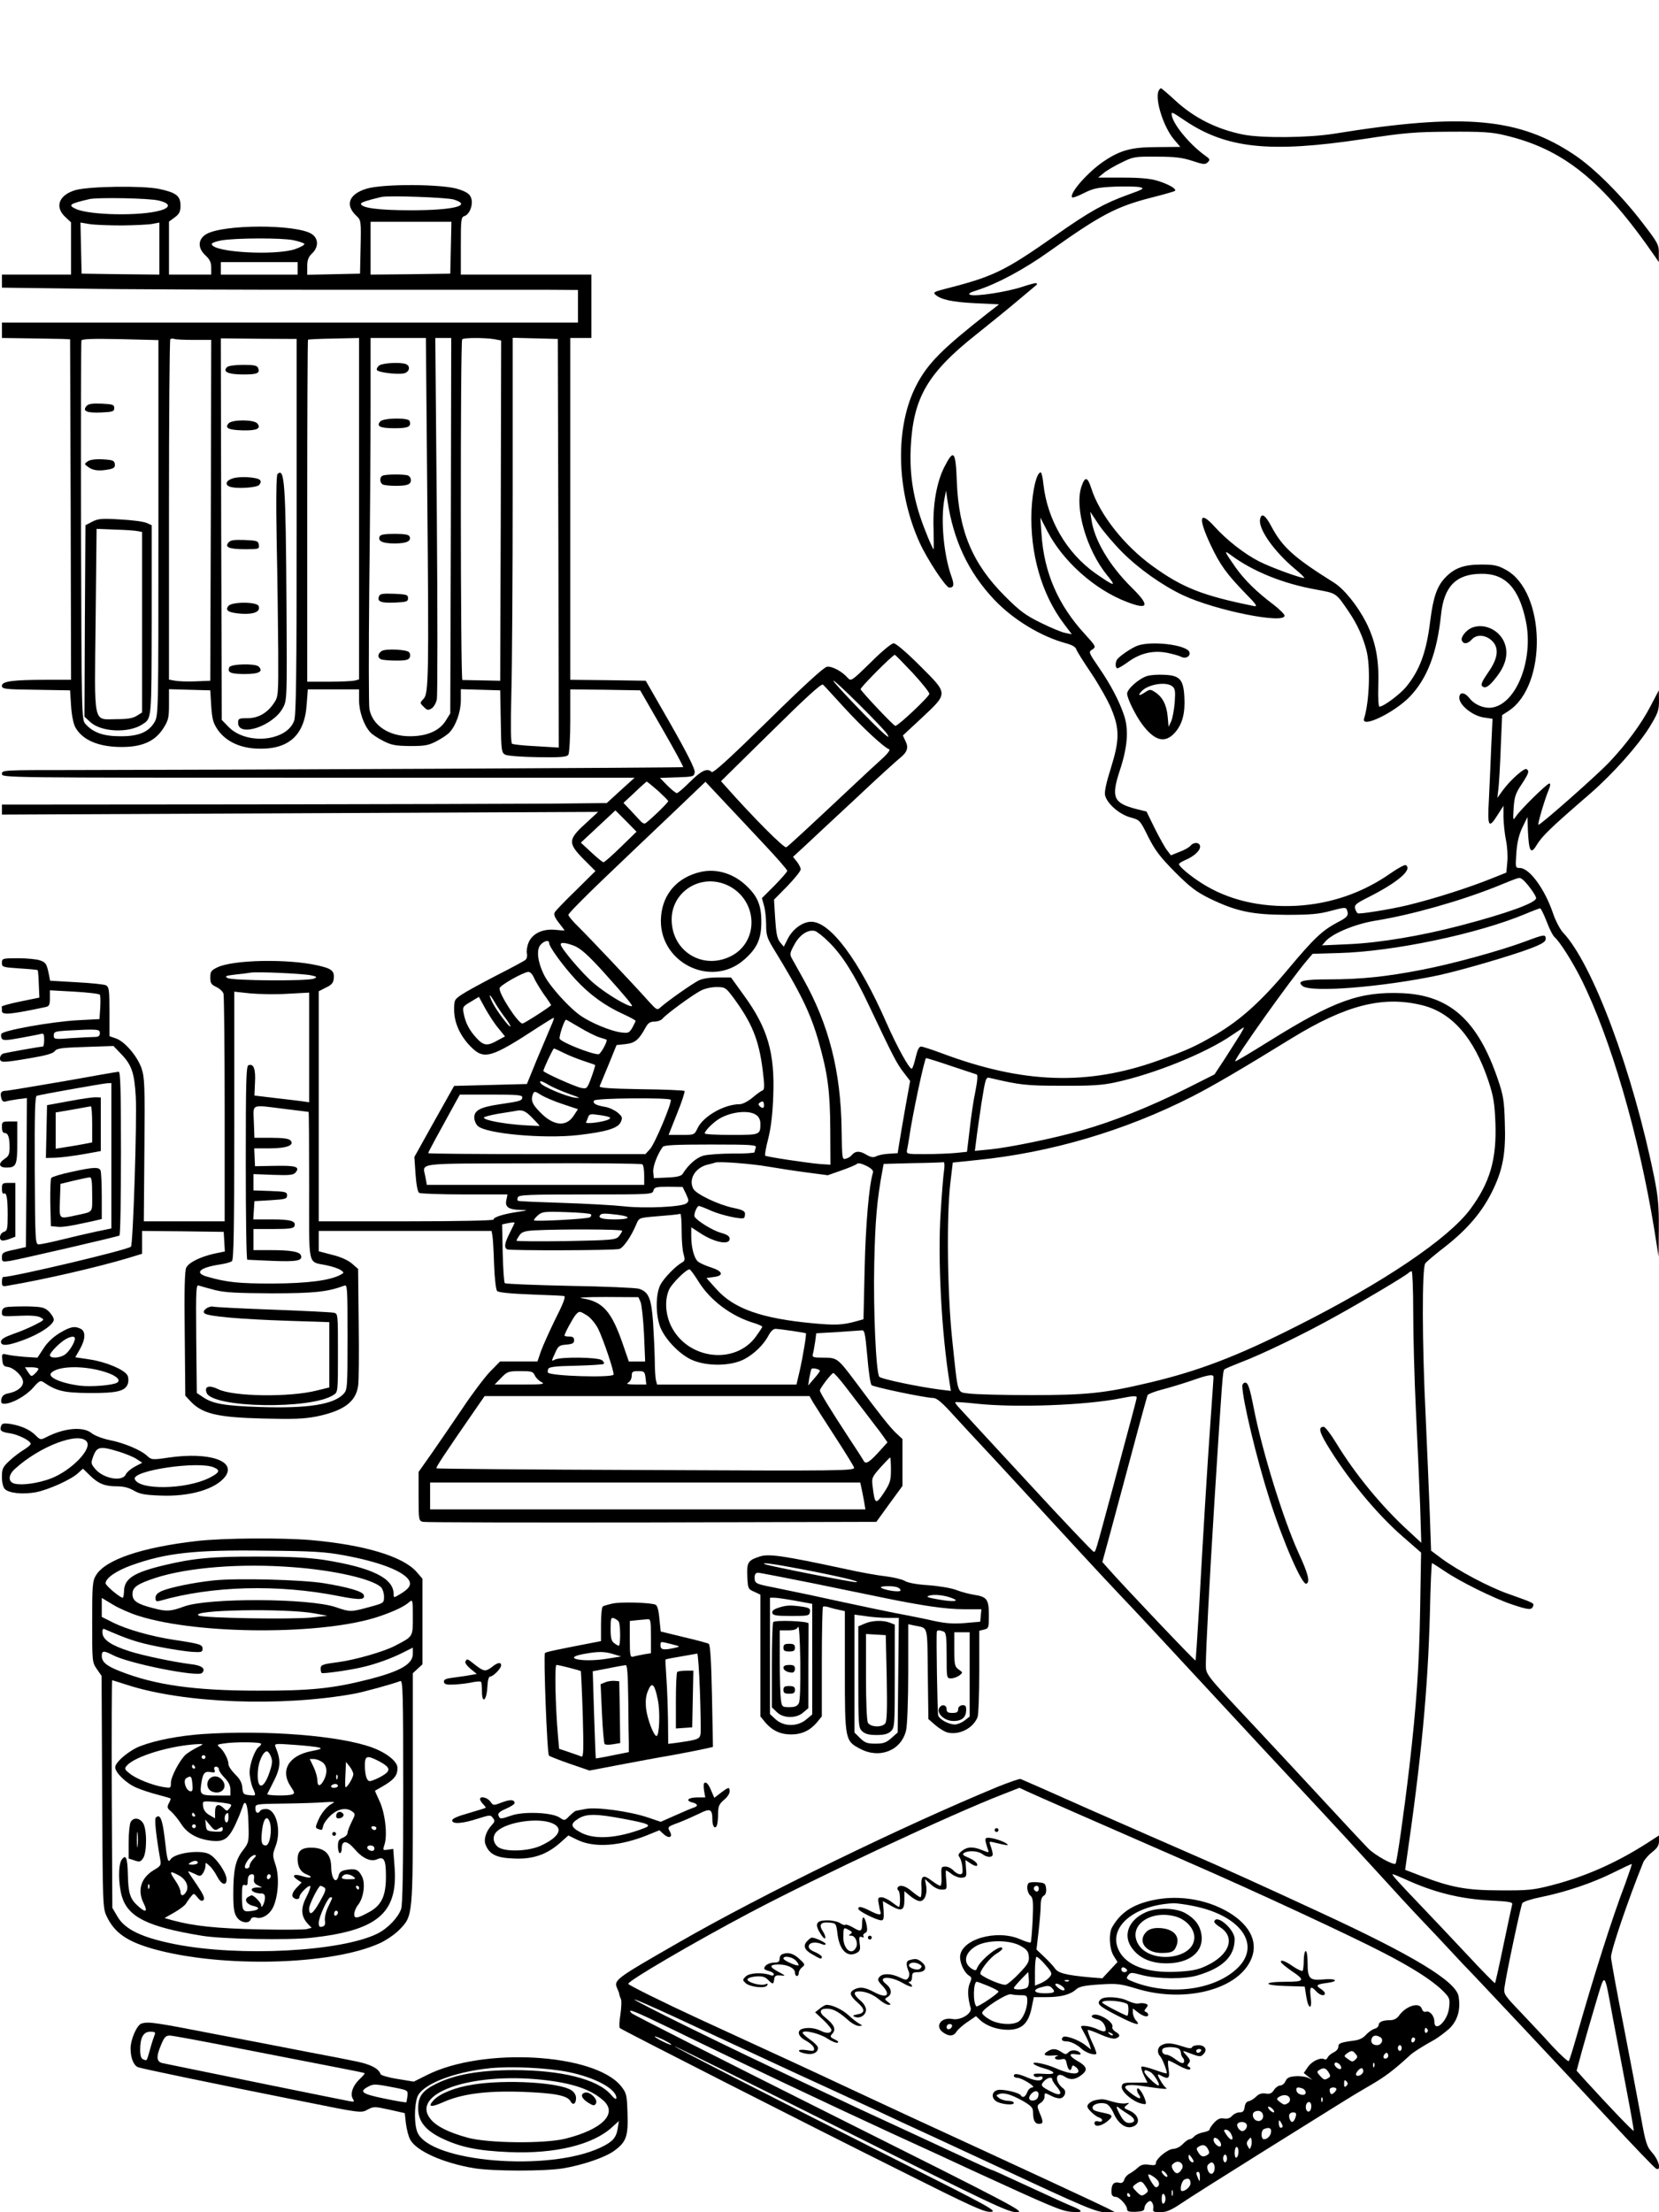
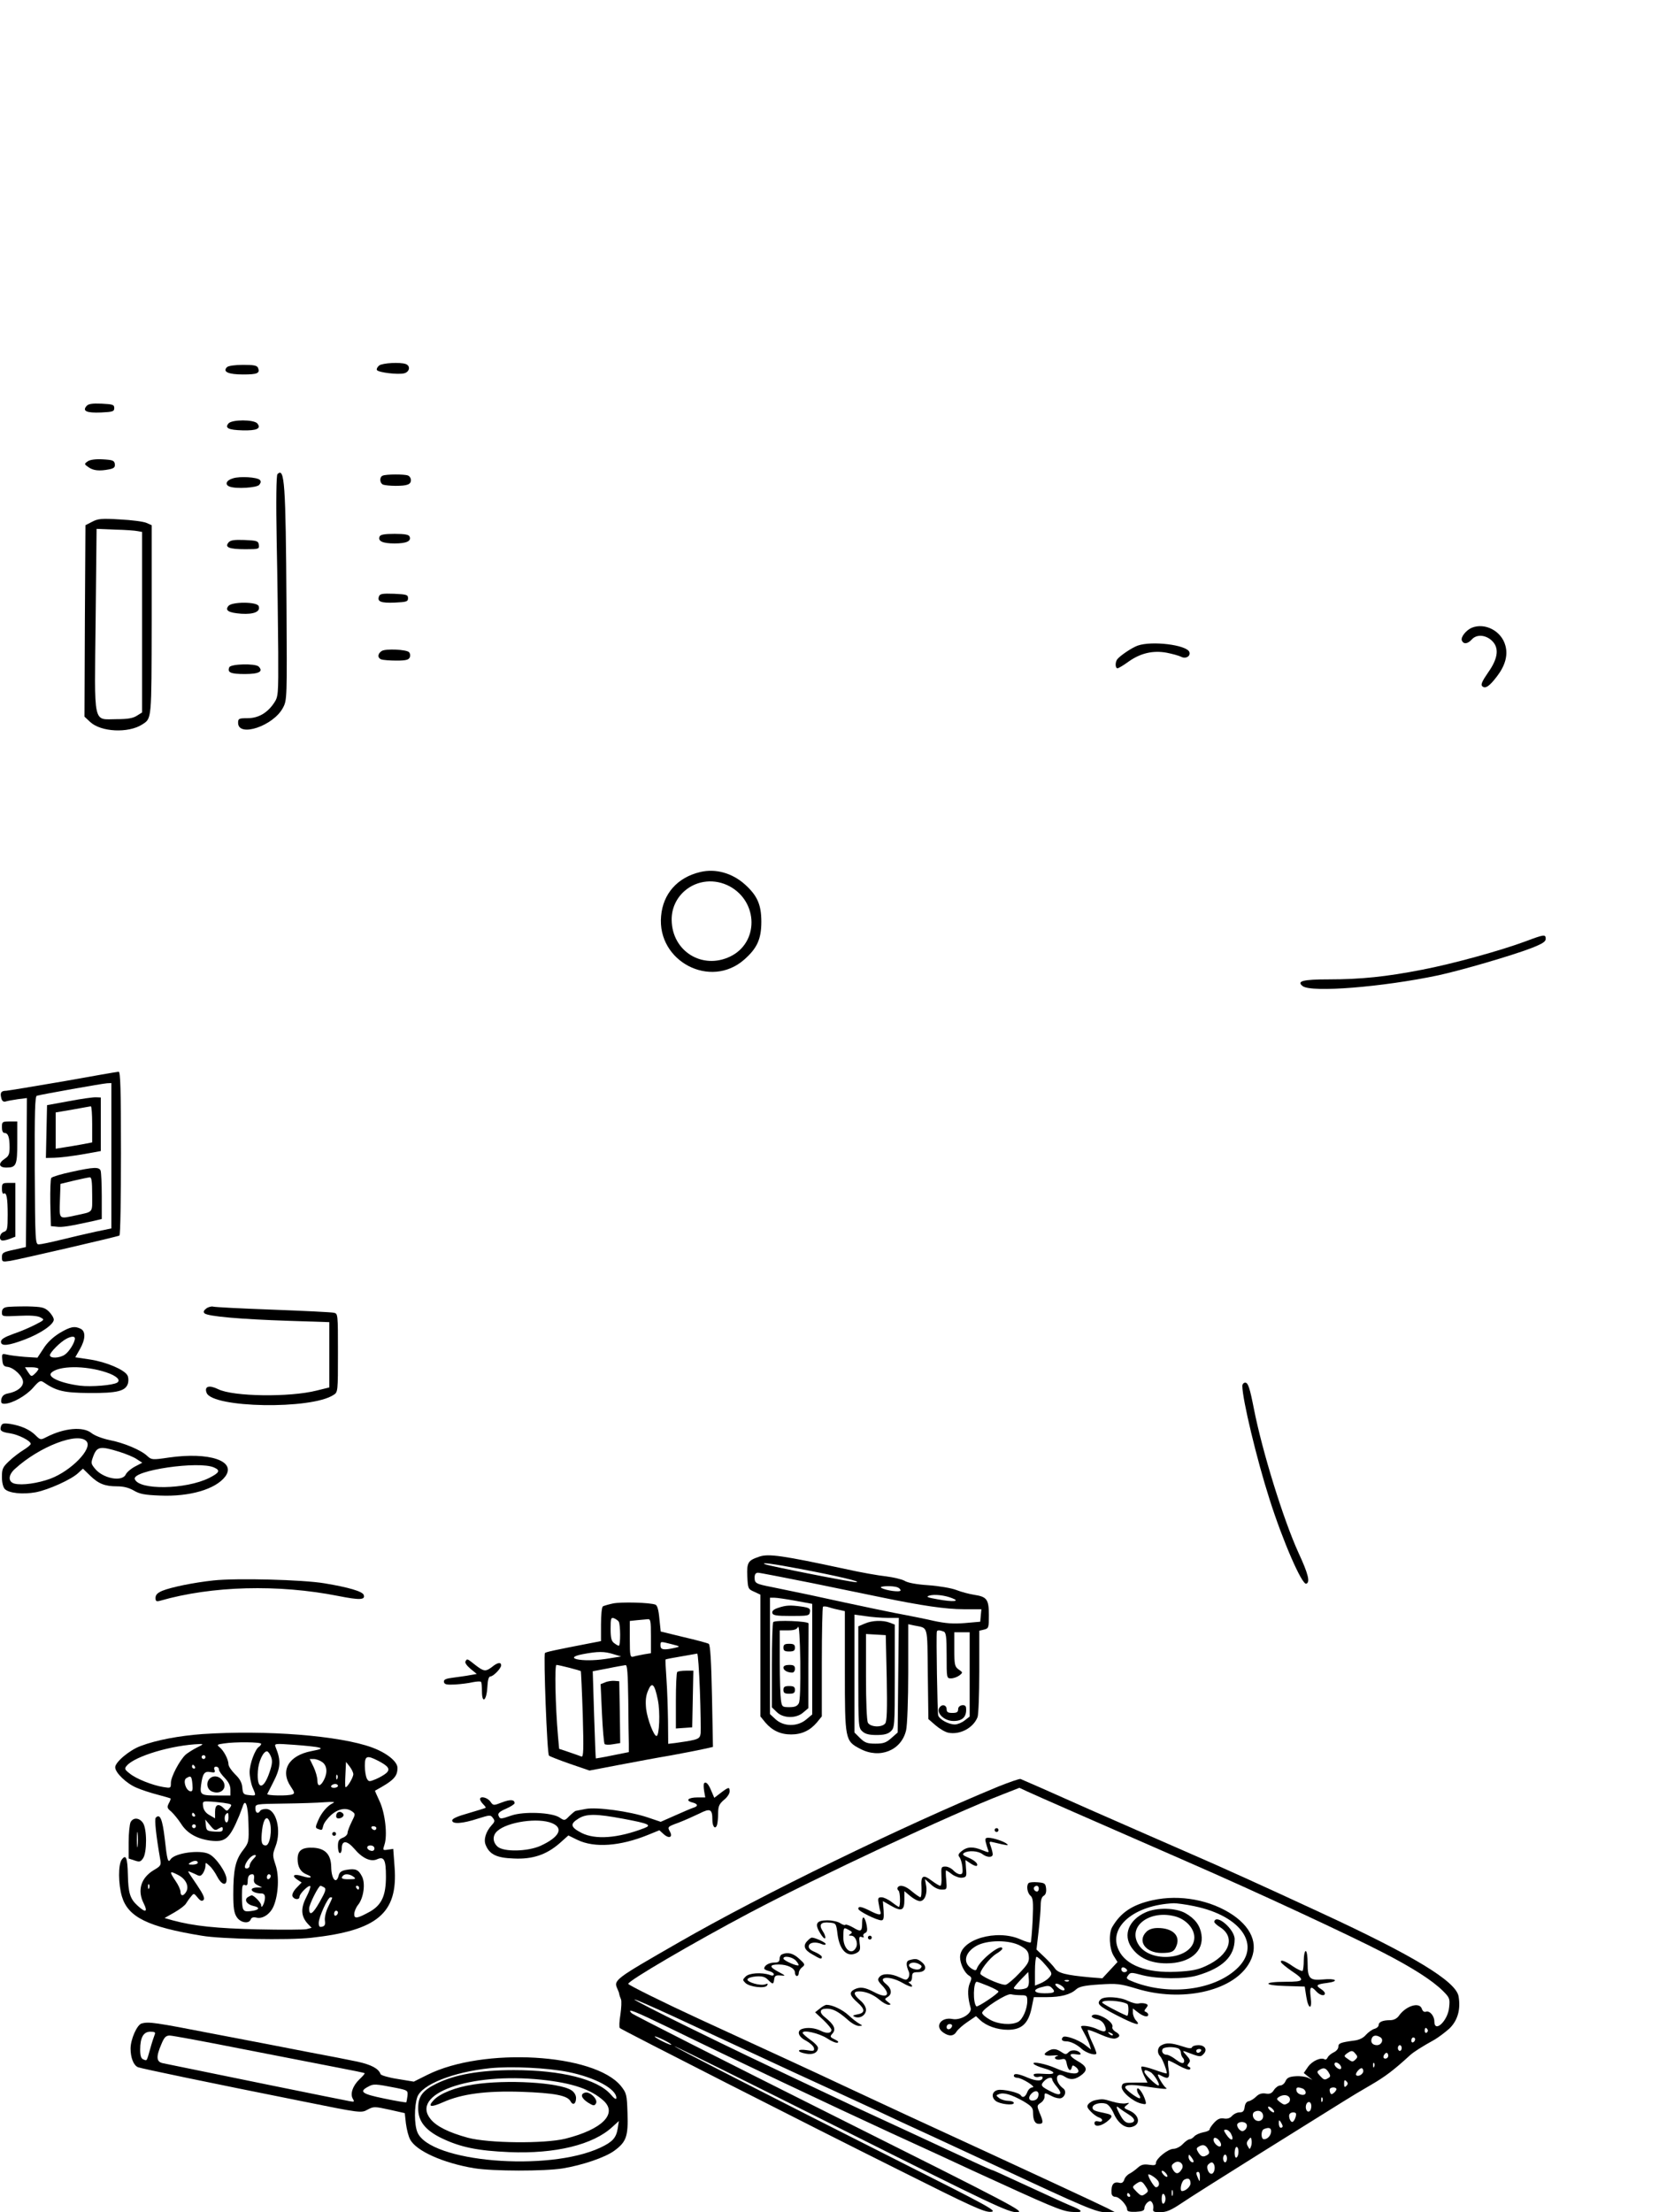
<svg xmlns="http://www.w3.org/2000/svg" version="1.0" width="864pt" height="1152pt" viewBox="0 0 864 1152" preserveAspectRatio="xMidYMid meet">
  <g transform="translate(0,1152) scale(0.1,-0.1)" fill="#000000" stroke="none">
-     <path d="M6033 11045 c-18 -47 28 -189 81 -251 l33 -39 -121 -1 c-133 0 -191 -16 -276 -73 -84 -56 -184 -170 -166 -189 3 -3 31 7 62 23 48 24 71 29 159 33 57 2 116 1 132 -3 25 -6 19 -10 -65 -40 -121 -44 -197 -86 -372 -209 -276 -193 -324 -216 -599 -286 -36 -10 -41 -14 -30 -24 28 -26 87 -39 208 -45 l124 -6 -58 -45 c-237 -186 -312 -261 -371 -373 -114 -217 -108 -550 15 -822 40 -88 137 -235 155 -235 24 0 27 15 10 61 -40 114 -56 296 -35 404 l8 40 7 -50 c31 -209 109 -375 245 -519 98 -103 243 -191 373 -226 30 -8 50 -19 53 -31 3 -10 39 -67 79 -126 40 -60 87 -143 104 -185 43 -104 43 -162 -3 -309 -23 -72 -34 -123 -30 -140 10 -43 72 -98 130 -115 52 -14 52 -15 95 -102 36 -71 61 -104 139 -183 80 -80 111 -103 181 -138 139 -67 219 -84 400 -85 126 0 169 4 232 21 66 18 78 19 82 6 12 -29 5 -39 -48 -66 -79 -42 -121 -81 -256 -242 -140 -168 -248 -265 -376 -341 -106 -62 -149 -82 -297 -135 -371 -134 -707 -123 -1132 36 -51 19 -100 35 -108 35 -11 0 -19 -18 -28 -55 -7 -31 -16 -58 -20 -60 -11 -7 -77 113 -133 240 -143 326 -292 525 -391 525 -44 0 -96 -37 -122 -88 l-21 -42 -20 24 c-15 19 -20 47 -25 123 l-6 98 70 71 c38 40 69 78 69 87 0 8 -9 26 -20 40 l-20 25 63 58 c35 33 154 144 265 247 110 104 213 197 227 208 40 32 48 55 31 89 l-14 30 99 92 c138 130 138 123 -9 270 -70 70 -126 118 -138 118 -11 0 -62 -42 -120 -100 -100 -98 -102 -99 -120 -79 -29 33 -82 61 -107 57 -16 -2 -123 -100 -307 -281 -196 -192 -286 -275 -294 -267 -22 22 -53 8 -111 -50 -33 -33 -64 -60 -70 -60 -6 0 -28 18 -50 40 l-38 39 89 3 c87 3 89 4 92 28 1 17 -40 99 -126 250 l-129 225 -196 3 -197 2 0 890 0 890 55 0 55 0 0 165 0 165 -340 0 -340 0 0 149 c0 138 1 150 19 156 27 8 46 60 35 93 -7 21 -22 32 -64 46 -78 28 -396 30 -482 3 -91 -28 -112 -84 -53 -140 25 -23 26 -25 23 -163 l-3 -139 -137 -3 -138 -3 0 44 c0 33 6 49 25 67 36 34 34 80 -4 103 -85 50 -458 49 -546 -2 -44 -25 -47 -72 -6 -110 24 -22 31 -38 31 -65 l0 -36 -110 0 -110 0 0 138 0 138 30 22 c24 18 30 30 30 61 0 51 -22 68 -111 87 -86 18 -365 14 -436 -6 -86 -25 -110 -87 -53 -140 l30 -28 0 -136 0 -136 -180 0 -180 0 0 -34 0 -34 392 -5 c216 -4 823 -6 1348 -6 525 0 1024 0 1108 0 l152 -1 0 -85 0 -85 -1500 0 -1500 0 0 -40 0 -40 138 -2 c75 -1 155 -3 177 -3 l40 -2 3 -886 2 -887 -127 0 c-177 0 -233 -8 -233 -31 0 -17 13 -19 178 -21 l177 -3 5 -80 c3 -48 12 -93 22 -112 37 -67 121 -103 242 -103 107 0 174 30 217 98 26 41 29 55 29 124 l0 79 107 -3 108 -3 5 -82 c5 -70 10 -88 35 -125 41 -57 110 -91 195 -96 169 -10 256 65 267 228 l6 80 133 0 134 0 0 -57 c0 -59 25 -130 58 -166 9 -11 40 -31 67 -45 43 -22 63 -26 140 -27 78 0 96 3 140 26 28 15 58 35 67 46 33 36 58 107 58 166 l0 58 103 -3 102 -3 3 -162 c2 -151 4 -163 23 -173 11 -6 86 -12 170 -13 123 -2 151 1 159 13 5 8 10 88 10 178 l0 162 182 -2 182 -3 114 -198 c63 -109 112 -200 110 -202 -3 -3 -2296 -14 -3175 -15 -366 0 -373 0 -373 -20 0 -20 7 -20 1648 -20 l1647 0 -73 -66 -72 -66 -293 -3 c-160 -1 -869 -3 -1574 -4 l-1283 -1 0 -26 0 -26 1553 7 1552 7 -67 -62 c-90 -82 -91 -101 -8 -185 l61 -61 -101 -100 c-56 -54 -106 -106 -111 -115 -6 -12 0 -27 21 -54 17 -21 30 -39 30 -40 0 -1 -22 0 -49 3 -65 6 -118 -19 -138 -66 -8 -19 -12 -45 -9 -57 3 -13 0 -27 -7 -33 -6 -6 -75 -43 -152 -82 -77 -40 -158 -84 -180 -99 -39 -26 -40 -29 -40 -82 1 -66 31 -133 86 -189 70 -71 105 -61 357 104 39 25 73 46 76 46 3 0 -4 -21 -16 -47 -11 -27 -44 -104 -73 -173 l-51 -125 -190 -5 -189 -5 -104 -185 -103 -185 6 -89 c4 -55 11 -93 19 -98 6 -4 113 -8 236 -8 l224 0 -6 -30 c-8 -36 12 -49 75 -51 40 -1 40 -2 -17 -10 -72 -11 -125 -27 -125 -40 0 -5 -184 -9 -455 -9 l-455 0 0 599 0 599 37 19 c29 13 39 25 41 46 5 41 -11 54 -86 70 -156 35 -441 29 -521 -11 -31 -15 -36 -22 -36 -52 0 -30 5 -37 32 -50 17 -8 34 -24 37 -35 3 -11 6 -282 6 -602 l0 -583 -210 0 -211 0 3 373 c3 337 1 377 -15 424 -22 63 -86 138 -132 155 l-35 12 0 128 c0 111 -2 128 -18 137 -9 5 -79 12 -154 16 l-137 8 -6 31 c-12 58 -16 64 -47 75 -17 6 -69 11 -114 11 -81 0 -84 -1 -84 -24 0 -22 4 -23 91 -29 50 -3 93 -7 95 -9 2 -2 5 -35 6 -73 l3 -70 -98 -20 c-54 -11 -98 -23 -98 -27 1 -5 1 -15 1 -23 0 -22 45 -18 228 21 18 4 22 11 22 46 l0 41 127 -7 c70 -4 130 -11 133 -16 3 -4 4 -35 2 -68 l-4 -59 -116 -6 c-136 -8 -388 -53 -395 -71 -3 -7 -2 -18 3 -25 6 -10 26 -9 96 4 49 9 97 18 107 21 14 4 17 -1 17 -30 0 -20 -3 -36 -7 -36 -14 0 -187 -31 -205 -36 -10 -3 -18 -14 -18 -25 0 -24 14 -24 159 1 79 13 117 24 126 36 11 15 35 18 159 22 l147 5 42 -44 c53 -55 67 -98 74 -219 7 -123 -14 -771 -25 -782 -17 -17 -613 -158 -666 -158 -3 0 -6 -11 -6 -25 0 -24 2 -26 37 -19 179 30 465 96 621 143 l72 22 0 60 0 59 212 -2 213 -3 3 -51 3 -51 -58 -12 c-72 -17 -129 -45 -143 -72 -8 -14 -11 -119 -8 -344 l3 -323 25 -27 c62 -67 139 -86 381 -92 160 -4 211 -2 279 11 139 29 203 75 215 159 4 23 5 170 3 325 l-3 284 -31 27 c-19 17 -57 35 -102 46 l-72 19 0 53 0 53 450 0 450 0 4 -22 c3 -13 7 -81 9 -151 3 -78 10 -134 16 -140 8 -8 74 -14 179 -18 92 -3 168 -7 170 -8 9 -5 -5 -40 -51 -131 -28 -58 -60 -129 -70 -157 l-18 -53 -97 0 -98 0 -51 -52 c-28 -29 -94 -116 -145 -193 -52 -77 -125 -183 -161 -235 l-67 -95 0 -127 c0 -124 1 -128 23 -133 12 -3 548 -4 1192 -3 l1169 3 68 94 68 93 0 122 0 122 -33 31 c-32 30 -82 93 -216 273 -88 117 -92 120 -163 120 -52 0 -59 2 -55 18 3 9 8 38 12 63 l6 46 107 6 c59 4 116 8 127 9 18 3 20 -7 32 -136 6 -76 16 -143 22 -149 10 -10 277 -66 321 -67 19 0 47 -24 109 -93 46 -50 114 -124 150 -162 36 -39 89 -95 116 -125 28 -30 102 -111 166 -180 64 -69 169 -183 235 -255 65 -71 160 -172 210 -225 50 -52 155 -165 234 -250 79 -85 194 -209 255 -275 61 -66 176 -190 255 -275 79 -85 205 -220 280 -300 75 -80 207 -224 295 -320 87 -96 195 -213 240 -260 45 -47 110 -116 146 -155 35 -38 67 -72 70 -75 15 -13 552 -585 758 -807 128 -138 239 -254 247 -257 27 -11 14 43 -19 81 -31 35 -36 50 -61 188 -15 83 -56 298 -91 479 -36 181 -65 341 -65 355 1 38 88 295 168 493 6 14 27 38 46 53 27 21 36 35 36 57 l0 30 -28 -18 c-173 -115 -341 -192 -529 -241 -97 -25 -124 -28 -268 -27 -177 0 -257 15 -414 75 l-83 32 5 36 c80 549 113 901 124 1304 3 141 8 257 11 257 2 0 32 -19 66 -42 79 -54 255 -141 350 -173 87 -29 102 -30 110 -10 6 17 9 16 -129 65 -100 35 -260 120 -346 183 l-56 42 -7 200 c-4 110 -14 333 -21 495 -19 380 -20 780 -2 801 6 9 54 49 106 89 114 90 189 178 242 285 56 113 72 200 66 360 -3 113 -8 142 -36 224 -104 306 -249 438 -498 449 -221 9 -353 -38 -692 -249 -96 -60 -176 -108 -178 -106 -8 9 284 420 374 526 l29 34 135 4 c284 7 726 100 974 204 38 16 73 29 76 29 4 0 19 -31 34 -69 14 -38 33 -75 42 -82 26 -23 89 -121 137 -216 153 -306 301 -813 381 -1303 l23 -145 1 146 c1 119 -4 169 -24 269 -112 552 -321 1113 -476 1275 -15 17 -39 62 -52 102 -43 125 -122 233 -172 233 -23 0 -23 1 -18 78 4 54 13 93 31 132 l27 55 2 -65 c5 -114 15 -132 45 -82 29 48 72 90 277 267 121 105 250 250 312 349 43 71 49 86 49 136 l-1 55 -43 -82 c-47 -91 -125 -197 -213 -290 -60 -65 -365 -334 -371 -328 -5 5 33 132 52 178 10 23 12 37 5 37 -12 0 -147 -132 -173 -170 -17 -25 -17 -24 -13 43 4 57 10 76 41 122 38 58 42 70 26 80 -12 7 -84 -57 -123 -110 l-29 -40 6 50 c3 28 9 125 12 216 l7 165 34 22 c203 134 193 622 -15 735 -42 23 -61 27 -128 27 -92 0 -142 -19 -190 -71 -41 -44 -60 -102 -75 -219 -20 -165 -54 -259 -126 -347 -32 -39 -118 -103 -139 -103 -5 0 -8 48 -6 110 5 134 -14 230 -63 328 -45 88 -115 175 -168 208 -209 131 -268 184 -326 293 -33 62 -53 73 -59 34 -7 -51 75 -166 180 -254 33 -27 55 -49 50 -49 -22 0 -172 55 -232 85 -77 39 -170 111 -235 183 -79 87 -87 47 -20 -96 49 -104 83 -151 184 -255 55 -56 62 -67 41 -63 -266 54 -371 95 -526 207 -149 107 -278 271 -321 407 -19 59 -32 62 -50 11 -39 -111 25 -332 133 -465 51 -62 40 -60 -62 11 -149 106 -249 277 -270 463 -3 34 -10 62 -14 62 -21 0 -43 -91 -48 -198 -9 -222 52 -437 170 -592 l40 -53 -34 7 c-18 3 -76 27 -128 53 -80 39 -110 62 -186 138 -170 170 -241 340 -251 598 -6 160 -16 171 -65 75 -40 -79 -61 -197 -56 -324 1 -57 2 -104 0 -104 -5 0 -50 108 -70 170 -40 121 -55 235 -49 360 13 261 88 388 346 592 64 51 159 128 211 172 52 44 97 81 99 83 2 2 2 5 -1 8 -2 3 -36 -6 -75 -19 -78 -26 -244 -52 -271 -41 -12 5 -1 12 38 24 103 33 245 109 375 202 267 190 348 233 532 280 64 16 119 32 122 35 10 10 -32 34 -89 52 -39 12 -92 17 -183 17 l-128 0 28 23 c15 13 57 38 93 55 62 31 70 32 185 31 95 0 133 -5 185 -22 57 -19 67 -20 80 -7 13 13 11 17 -10 32 -77 54 -163 155 -176 206 -6 28 -6 28 67 -21 217 -146 444 -169 924 -97 223 34 272 38 455 39 168 1 219 -2 285 -18 308 -72 512 -237 787 -636 l17 -25 0 46 c1 44 -5 55 -86 160 -107 140 -249 282 -350 350 -290 196 -578 222 -1253 113 -133 -22 -379 -24 -475 -5 -140 28 -260 89 -359 182 -35 32 -66 59 -70 59 -4 0 -9 -7 -13 -15z m-3670 -564 c99 -31 0 -56 -223 -56 -167 0 -260 12 -260 34 0 7 30 17 105 35 38 9 340 -2 378 -13z m-1538 -5 c62 -14 66 -36 10 -52 -103 -30 -368 -25 -440 8 -43 20 -33 27 70 51 41 10 312 5 360 -7z m1523 -246 l-3 -135 -207 -3 -208 -2 0 137 0 138 210 0 211 0 -3 -135z m-1713 116 c66 1 137 4 158 8 l37 7 0 -136 0 -135 -202 2 -203 3 -3 133 -3 133 48 -8 c26 -4 102 -7 168 -7z m894 -77 c28 -6 53 -14 56 -19 3 -5 -19 -17 -47 -27 -102 -35 -421 -18 -435 24 -3 7 17 15 49 21 74 13 317 14 377 1z m21 -146 l0 -33 -200 0 -200 0 0 33 0 32 200 0 200 0 0 -32z m-725 -1351 c0 -963 0 -977 -20 -1012 -31 -53 -84 -75 -180 -74 -86 0 -140 19 -180 64 -20 22 -20 38 -23 1003 -1 540 0 987 2 994 4 8 56 10 203 7 l198 -5 0 -977z m186 978 l89 0 -2 -887 -3 -888 -75 -3 c-41 -2 -90 0 -107 3 l-33 6 0 883 c0 485 3 886 7 890 4 3 13 4 21 1 7 -3 54 -5 103 -5z m534 -970 c0 -785 -3 -982 -13 -1013 -39 -108 -249 -128 -342 -32 l-35 36 -3 993 -2 994 197 -2 198 -1 0 -975z m325 91 l0 -889 -22 -6 c-13 -3 -74 -6 -135 -6 l-113 0 0 888 c0 489 2 891 4 893 2 2 63 5 135 6 l131 3 0 -889z m355 87 c9 -972 7 -1048 -19 -1077 -20 -21 -20 -22 1 -42 17 -18 23 -19 41 -8 11 7 24 29 27 48 4 20 4 451 0 959 l-8 922 42 0 41 0 -2 -977 -3 -978 -23 -37 c-33 -54 -99 -82 -187 -82 -111 0 -195 57 -211 141 -4 20 -4 303 -1 627 4 325 7 752 7 949 l0 357 144 0 144 0 7 -802z m348 796 l37 -7 -2 -886 -3 -886 -95 2 c-52 1 -98 2 -102 2 -10 1 -11 1765 -1 1774 8 9 115 9 166 1z m335 -1063 l2 -1064 -116 7 c-64 3 -121 9 -127 13 -7 4 -8 88 -4 257 4 138 7 612 7 1054 l0 803 118 -3 117 -3 3 -1064z m2938 -48 c85 -85 209 -173 316 -223 169 -79 528 -151 528 -106 0 7 -26 33 -57 57 -88 66 -151 128 -198 194 -60 86 -63 93 -24 64 113 -84 270 -148 443 -179 108 -20 103 -16 172 -118 42 -62 72 -128 90 -197 22 -83 16 -269 -12 -357 -16 -53 156 30 237 113 92 95 143 229 164 429 15 146 78 211 209 212 126 2 197 -74 233 -248 40 -197 -48 -425 -173 -448 -41 -8 -94 13 -121 48 -26 33 -53 34 -53 2 0 -38 69 -93 126 -102 l47 -7 -7 -151 c-3 -83 -9 -206 -12 -273 -8 -140 -1 -151 46 -76 l30 47 0 -60 c1 -32 6 -86 13 -119 7 -33 10 -84 7 -114 l-5 -55 -65 -26 c-128 -52 -310 -110 -450 -144 -97 -23 -250 -47 -259 -42 -5 3 -11 15 -14 26 -4 17 6 26 66 56 157 79 235 146 198 169 -5 3 -39 -15 -75 -40 -149 -105 -316 -162 -496 -172 -188 -9 -356 31 -492 118 -60 38 -118 87 -118 99 0 4 14 13 30 20 46 19 80 49 80 71 0 23 -32 26 -50 5 -6 -8 -32 -23 -57 -32 l-45 -18 -19 25 c-11 13 -39 64 -64 113 l-44 90 -53 13 c-119 31 -132 60 -87 198 41 123 48 213 24 287 -25 76 -69 160 -132 252 -54 79 -55 81 -34 94 20 14 19 16 -39 80 -140 152 -213 321 -226 522 l-6 85 36 -70 c81 -157 247 -306 416 -370 112 -43 120 -19 24 75 -116 115 -195 247 -210 355 l-6 40 43 -65 c24 -36 80 -102 125 -147z m-1093 -627 c48 -52 87 -101 87 -109 0 -14 -162 -167 -177 -167 -9 0 -175 176 -181 191 -3 8 166 178 178 179 3 0 44 -42 93 -94z m-131 -321 c9 -17 6 -16 -18 4 -51 44 -264 266 -264 276 0 13 268 -253 282 -280z m-226 141 c94 -103 208 -209 235 -218 7 -2 -8 -23 -37 -49 -27 -24 -87 -80 -134 -124 -260 -244 -354 -331 -365 -337 -11 -7 -173 156 -315 316 l-25 28 260 256 c179 177 263 254 271 247 6 -5 55 -59 110 -119z m-970 -433 c29 -27 54 -51 54 -55 0 -8 -107 -111 -121 -116 -5 -2 -14 3 -21 10 -7 8 -31 33 -52 56 l-39 41 59 55 c32 31 60 55 62 56 2 0 28 -21 58 -47z m552 -278 c67 -71 122 -134 122 -140 0 -5 -30 -39 -66 -76 l-66 -66 11 -39 c6 -21 11 -66 11 -100 0 -52 5 -69 36 -120 145 -236 196 -341 239 -493 46 -163 58 -255 59 -451 l1 -185 -50 3 c-65 5 -284 38 -290 44 -3 3 4 43 16 89 14 55 23 131 26 220 9 226 -29 356 -153 526 l-67 93 -69 0 c-44 0 -80 -6 -100 -16 -35 -18 -160 -106 -195 -137 -21 -19 -21 -19 -65 29 -82 92 -316 339 -367 389 -28 27 -51 55 -51 61 0 7 80 88 178 182 97 93 258 246 357 340 l179 171 91 -97 c50 -53 146 -155 213 -227z m-744 -15 c-45 -44 -86 -80 -91 -80 -5 0 -33 23 -63 51 l-55 51 90 84 90 84 55 -55 55 -56 -81 -79z m4693 -168 c20 -13 73 -84 73 -99 0 -24 -150 -79 -395 -143 -202 -53 -421 -90 -585 -97 l-135 -6 19 22 c37 41 155 90 261 107 186 30 440 102 630 178 125 51 116 48 132 38z m-3610 -328 c70 -69 133 -169 210 -333 124 -262 142 -297 177 -343 l36 -47 -25 -138 c-13 -76 -28 -160 -32 -188 l-8 -50 -45 -3 c-25 -1 -54 -7 -66 -13 -16 -8 -28 -6 -54 9 -33 20 -56 19 -75 -4 -5 -7 -19 -15 -30 -18 -19 -6 -20 -1 -22 152 -4 302 -66 547 -201 787 -24 44 -51 91 -58 104 -12 22 -10 30 13 72 27 51 71 80 107 71 11 -3 44 -29 73 -58z m-1457 -5 c0 -20 71 -117 137 -189 74 -80 154 -138 249 -181 35 -16 64 -32 64 -35 0 -3 -8 -19 -17 -36 -17 -28 -21 -29 -60 -24 -53 7 -154 49 -208 86 -60 41 -161 153 -190 210 -35 69 -43 134 -20 160 20 22 45 27 45 9z m127 -13 c34 -12 76 -49 158 -140 115 -128 155 -176 145 -176 -25 0 -133 65 -197 119 -59 50 -173 184 -173 203 0 12 23 10 67 -6z m-1367 -155 c31 -7 33 -9 15 -17 -31 -14 -426 -11 -450 3 -16 9 -11 12 40 18 33 3 69 8 80 10 31 6 276 -5 315 -14z m1160 -11 c7 -17 30 -55 51 -86 22 -30 39 -56 39 -58 0 -6 -140 -96 -149 -96 -23 0 -125 158 -119 184 3 16 121 82 149 85 10 0 22 -12 29 -29z m1037 -102 c99 -134 135 -221 155 -380 10 -80 10 -102 0 -106 -7 -2 -31 -19 -53 -38 -23 -19 -52 -34 -66 -34 -80 0 -190 -62 -220 -125 -17 -35 -17 -35 -84 -35 l-67 0 44 111 c25 61 42 114 39 118 -4 3 -106 8 -227 9 -170 3 -218 7 -215 16 3 7 24 58 47 113 l41 101 47 5 c49 5 70 23 104 86 13 24 24 31 46 31 16 0 36 7 43 16 19 23 150 119 196 144 22 12 57 20 84 20 45 0 48 -2 86 -52z m-2319 17 l112 6 0 -285 0 -286 -42 6 c-24 3 -88 11 -143 17 l-100 12 3 68 c4 70 -7 100 -34 90 -12 -4 -14 -82 -14 -509 0 -277 3 -504 8 -504 4 0 63 -3 132 -6 126 -5 158 1 147 29 -7 19 -52 27 -158 27 l-89 0 0 55 0 55 104 0 c79 0 105 3 109 14 11 27 -17 36 -116 36 l-98 0 3 48 3 47 85 5 c77 5 85 7 85 25 0 18 -8 20 -87 23 l-88 3 0 42 0 43 103 -4 c84 -3 105 -1 116 12 25 30 3 37 -106 35 l-105 -2 -2 47 -2 46 81 0 c89 0 132 17 107 42 -9 9 -41 13 -100 13 l-87 0 -3 83 c-3 96 -20 90 163 67 65 -8 121 -15 122 -15 2 0 3 -173 3 -385 0 -436 -10 -392 91 -414 31 -6 64 -18 74 -25 18 -13 18 -14 -3 -25 -55 -29 -169 -44 -352 -45 -176 0 -238 6 -342 36 -69 20 -37 48 72 64 25 4 51 11 58 17 9 7 12 161 12 706 l0 697 83 -9 c45 -4 133 -6 195 -2z m1135 -128 c16 -21 27 -40 25 -42 -6 -6 -71 81 -92 122 -25 51 -18 53 11 3 14 -25 40 -62 56 -83z m-37 -52 l34 -42 -39 -21 c-52 -30 -72 -28 -108 11 -37 39 -59 80 -68 129 -7 34 -5 37 36 61 l43 26 34 -62 c19 -34 49 -80 68 -102z m4812 120 c155 -39 269 -170 344 -395 26 -79 32 -115 36 -217 7 -190 -28 -311 -131 -450 -114 -153 -449 -380 -902 -608 -310 -157 -512 -234 -765 -294 -235 -56 -330 -66 -620 -66 -146 0 -290 4 -321 8 -67 10 -58 -19 -90 282 -25 237 -30 636 -10 811 l13 110 125 13 c383 38 773 153 1122 331 104 53 255 141 516 302 285 175 478 224 683 173z m-4390 -115 c37 -22 84 -46 104 -52 21 -6 38 -12 38 -13 0 -17 -33 -75 -43 -75 -37 0 -190 61 -202 80 -6 9 24 100 33 100 2 0 33 -18 70 -40z m3441 -37 c-13 -21 -48 -76 -78 -123 l-56 -85 -155 -78 c-185 -92 -370 -166 -535 -213 -142 -41 -380 -90 -484 -100 l-74 -7 7 54 c3 30 16 116 27 192 21 131 23 139 43 134 158 -37 188 -41 376 -41 154 -1 213 3 280 18 200 43 468 151 605 245 33 22 61 41 63 41 2 0 -7 -17 -19 -37z m-5939 7 c0 -15 -7 -20 -28 -20 -16 0 -70 -3 -120 -6 -89 -7 -92 -6 -92 14 0 19 7 21 63 25 168 9 177 8 177 -13z m2418 -104 c26 -13 72 -31 102 -41 30 -10 57 -19 59 -21 2 -2 -7 -31 -19 -64 -22 -60 -24 -61 -54 -55 -31 6 -196 80 -196 88 0 11 50 117 55 117 3 0 27 -11 53 -24z m2015 -67 c67 -22 127 -42 133 -44 7 -2 5 -29 -6 -87 -10 -45 -23 -135 -30 -199 l-14 -117 -59 -6 c-33 -3 -104 -6 -159 -6 -97 0 -98 0 -94 23 3 12 7 40 11 62 15 110 80 415 88 415 4 0 63 -18 130 -41z m-2095 -99 c18 -11 66 -32 105 -46 59 -21 65 -24 31 -20 -46 6 -168 58 -178 75 -11 17 5 13 42 -9z m74 -100 l78 -26 -23 -35 c-39 -59 -105 -52 -173 18 -43 43 -51 64 -38 97 6 14 11 14 42 -6 19 -12 71 -34 114 -48z m-212 36 c0 -18 -12 -21 -115 -36 -103 -15 -135 -32 -135 -69 0 -15 8 -35 19 -45 44 -40 343 -67 521 -47 146 17 208 35 223 68 10 23 8 28 -16 49 -16 13 -45 27 -66 30 -47 8 -66 18 -57 33 8 13 392 16 399 4 8 -14 -83 -230 -108 -257 l-24 -26 -566 0 c-311 0 -565 2 -565 5 0 5 51 99 141 262 l24 43 163 0 c134 0 162 -2 162 -14z m1256 -54 c-4 -3 -12 0 -19 7 -9 9 -9 14 3 21 11 7 16 5 18 -6 2 -9 1 -18 -2 -22z m-1205 -52 c22 -22 39 -41 39 -43 0 -1 -42 1 -92 4 -103 8 -198 26 -198 39 0 4 33 13 73 20 39 6 79 13 87 14 39 9 55 3 91 -34z m1167 14 c14 -9 22 -26 22 -44 0 -60 0 -60 -151 -60 -76 0 -139 3 -139 8 1 12 33 46 65 69 59 42 163 56 203 27z m-764 -12 c14 -8 -17 -20 -74 -28 -31 -4 -51 -3 -48 2 3 5 8 17 11 27 6 16 14 17 54 11 27 -3 52 -9 57 -12z m762 -158 c-3 -9 -6 -19 -6 -24 0 -4 -51 -8 -112 -7 -62 0 -132 -5 -155 -11 -37 -11 -77 -46 -108 -95 -7 -11 -29 -17 -80 -19 l-70 -3 -3 32 c-3 29 24 97 50 131 8 9 70 12 250 12 215 0 240 -2 234 -16z m-581 -145 l0 -49 -566 0 -566 0 -7 38 c-13 80 -73 72 557 74 309 2 567 -1 572 -5 6 -4 10 -30 10 -58z m645 46 c47 -8 136 -22 198 -30 l113 -15 71 25 c40 14 76 29 82 35 5 5 24 1 48 -11 29 -15 38 -25 34 -37 -20 -62 -38 -271 -43 -499 l-6 -263 -36 -10 c-71 -20 -109 -22 -227 -11 -268 25 -413 76 -504 179 l-51 57 38 5 c55 7 48 30 -14 50 -29 9 -59 23 -67 30 -21 16 -36 74 -36 132 l0 47 43 -28 c76 -51 157 -67 157 -32 0 13 -12 22 -45 31 -43 12 -121 60 -137 83 -7 11 11 57 22 57 4 0 33 -11 64 -25 55 -24 161 -47 171 -37 3 3 5 13 5 22 0 13 -15 21 -61 30 -77 16 -194 72 -208 99 -27 50 10 112 77 127 15 3 32 8 37 10 19 7 190 -6 275 -21z m917 -17 c-4 -24 -12 -123 -18 -221 -16 -240 4 -629 47 -891 l6 -39 -58 7 c-109 14 -307 55 -315 67 -17 28 -31 342 -26 587 5 230 14 331 43 489 l6 32 152 4 c83 1 155 4 160 5 5 1 6 -17 3 -40z m-1344 -126 c15 -33 16 -38 1 -49 -25 -18 -216 -27 -323 -15 -53 6 -197 14 -321 18 -124 4 -228 8 -232 11 -4 2 -5 10 -1 18 4 13 56 15 353 15 339 0 348 0 353 20 5 18 13 20 79 20 l73 -1 18 -37z m-496 -105 c4 -5 2 -12 -5 -16 -14 -9 -283 -23 -291 -16 -2 3 7 14 20 26 22 19 33 21 146 17 67 -2 126 -7 130 -11z m141 -3 c75 -10 64 -24 -17 -24 -65 0 -90 8 -74 24 8 8 24 8 91 0z m332 -82 c0 -48 4 -103 10 -122 8 -28 7 -36 -6 -43 -36 -20 -97 -83 -115 -118 -24 -48 -25 -147 -3 -213 22 -64 100 -147 166 -177 78 -35 203 -34 274 3 53 28 103 77 129 128 9 17 23 30 33 30 23 0 155 -20 159 -23 4 -4 -15 -120 -33 -199 l-16 -68 -363 0 -363 0 -6 23 c-3 12 -6 60 -6 107 -1 47 -5 135 -9 196 -9 124 -23 157 -74 173 -18 5 -180 12 -362 15 -181 4 -333 10 -336 14 -4 4 -9 74 -11 157 l-3 149 33 7 c17 3 32 5 32 2 0 -2 -11 -26 -25 -53 -27 -54 -31 -75 -14 -86 13 -7 553 -6 584 2 21 5 63 66 89 129 14 33 15 33 93 40 75 6 120 10 136 14 4 0 7 -38 7 -87z m-310 -1 c0 -5 -8 -18 -17 -29 -17 -19 -33 -20 -275 -25 -142 -2 -258 -1 -258 2 0 4 7 16 15 28 13 18 28 23 78 26 138 7 457 6 457 -2z m395 -260 c61 -101 172 -185 293 -221 23 -7 42 -16 42 -19 0 -3 -16 -27 -34 -52 -108 -147 -350 -119 -438 50 -32 61 -38 139 -14 194 12 30 89 107 107 107 4 0 24 -27 44 -59z m3725 -163 c0 -117 6 -348 14 -513 8 -165 18 -388 22 -495 l6 -194 -68 63 c-138 126 -277 295 -376 458 -28 46 -57 83 -64 83 -28 0 -24 -24 14 -88 103 -173 261 -366 399 -485 l94 -82 -5 -295 c-5 -297 -19 -499 -56 -820 -28 -239 -65 -498 -72 -505 -10 -10 -108 44 -142 79 -34 35 -131 139 -216 231 -72 78 -308 332 -386 415 -246 262 -244 260 -244 310 0 75 18 422 45 855 41 650 43 677 52 684 4 4 42 20 83 36 112 42 339 152 501 243 148 82 357 207 374 223 5 5 13 9 17 9 4 0 8 -96 8 -212z m-6240 114 c51 -13 115 -16 295 -17 223 0 292 8 378 40 16 7 17 -10 17 -267 0 -266 -1 -275 -21 -297 -52 -55 -185 -76 -434 -68 -185 6 -247 17 -297 51 l-33 22 -3 283 c-2 267 -1 283 15 276 10 -3 47 -14 83 -23z m2216 -62 c6 -14 14 -89 18 -167 l6 -143 -43 0 -42 0 -29 84 c-60 176 -105 228 -213 245 -30 4 15 7 122 7 l170 -1 11 -25z m-279 -70 c18 -11 43 -41 57 -67 28 -56 88 -234 81 -242 -17 -16 -323 -7 -341 11 -2 3 -2 11 1 19 4 11 37 15 142 17 75 2 141 6 146 9 6 3 2 12 -8 20 -23 16 -216 18 -245 3 -19 -10 -19 -9 0 32 17 39 22 43 59 46 33 3 41 7 41 23 0 14 -7 19 -25 19 -14 0 -25 2 -25 5 0 11 43 90 58 108 19 21 20 21 59 -3z m1213 -289 c0 -3 -14 -22 -31 -41 l-30 -35 6 40 c4 22 9 43 11 46 5 8 44 -1 44 -10z m-1485 -23 c6 -13 21 -28 35 -35 21 -11 5 -13 -109 -13 l-135 0 34 35 c32 33 38 35 100 35 58 0 66 -2 75 -22z m577 -13 l4 -35 -56 0 c-42 1 -51 3 -37 11 9 5 17 21 17 34 0 22 5 25 34 25 31 0 34 -3 38 -35z m1042 -47 c31 -40 76 -100 102 -133 25 -33 51 -67 57 -75 7 -8 23 -30 36 -48 l23 -33 -38 -42 c-54 -60 -74 -74 -85 -56 -4 8 -41 66 -83 129 -91 139 -146 229 -146 239 0 12 61 91 70 91 5 0 34 -33 64 -72z m1916 50 c0 -7 -7 -105 -15 -218 -18 -252 -40 -616 -60 -979 -9 -151 -17 -276 -19 -278 -3 -4 -385 399 -454 478 l-31 35 49 180 c26 98 78 291 115 428 36 136 69 254 71 260 2 6 37 20 76 30 39 10 108 31 152 46 91 32 116 36 116 18z m-2086 -130 c11 -18 62 -98 114 -178 52 -80 97 -153 100 -162 4 -17 -53 -18 -1083 -13 -598 2 -1090 6 -1092 9 -4 4 39 70 208 314 l43 62 846 0 846 0 18 -32z m1686 25 c0 -5 -12 -51 -26 -103 -14 -52 -59 -219 -99 -370 -94 -348 -88 -329 -99 -331 -4 0 -157 160 -339 358 -182 197 -343 371 -358 388 -16 16 -26 31 -24 33 2 2 49 -1 105 -7 207 -23 577 -9 760 28 59 12 80 13 80 4z m-1280 -377 c0 -56 -4 -69 -37 -120 -42 -63 -47 -60 -58 31 -6 46 -5 50 40 101 26 28 48 52 51 52 2 0 4 -29 4 -64z m-155 -88 c3 -13 9 -44 14 -70 l8 -48 -1133 0 -1134 0 0 70 0 70 1120 0 1120 0 5 -22z m3980 -2065 c-72 -189 -162 -474 -256 -803 -18 -63 -35 -118 -39 -123 -3 -4 -41 30 -83 75 -41 46 -117 126 -166 178 -89 93 -91 96 -85 135 10 72 84 420 92 434 4 8 47 22 97 32 128 26 268 73 376 127 52 26 95 46 97 45 2 0 -13 -45 -33 -100z m-1147 21 c151 -69 284 -102 445 -111 101 -5 117 -8 112 -22 -2 -9 -23 -103 -45 -210 -22 -107 -42 -196 -44 -198 -2 -2 -68 65 -146 149 -79 84 -186 198 -239 253 -129 135 -156 165 -147 165 4 0 33 -12 64 -26z m1082 -724 c17 -91 49 -259 71 -373 22 -115 39 -211 37 -213 -4 -3 -119 117 -256 267 l-41 46 28 104 c16 57 48 169 72 249 50 166 42 173 89 -80z" />
    <path d="M450 9405 c-22 -26 2 -36 76 -33 61 3 69 5 69 23 0 18 -8 20 -66 23 -50 2 -69 -1 -79 -13z" />
    <path d="M456 9117 c-18 -13 -18 -14 5 -30 25 -18 57 -21 108 -11 25 5 31 11 29 28 -3 18 -11 21 -63 24 -39 2 -67 -2 -79 -11z" />
    <path d="M480 8803 l-35 -18 -3 -498 -2 -499 30 -28 c56 -52 198 -59 270 -13 51 33 49 17 50 543 l0 495 -27 12 c-16 7 -77 15 -138 18 -95 6 -115 4 -145 -12z m238 -49 l22 -4 0 -470 0 -470 -27 -17 c-20 -13 -47 -18 -105 -18 -126 0 -116 -45 -110 515 l5 476 96 -4 c53 -1 106 -5 119 -8z" />
    <path d="M1182 9608 c-24 -24 7 -38 84 -38 74 0 89 6 78 34 -5 13 -22 16 -78 16 -42 0 -77 -5 -84 -12z" />
    <path d="M1190 9315 c-20 -24 -1 -34 73 -36 74 -2 99 9 77 36 -18 21 -132 21 -150 0z" />
    <path d="M1445 9051 c-6 -6 -8 -138 -4 -353 4 -189 7 -447 8 -574 1 -225 0 -232 -22 -265 -35 -52 -82 -79 -138 -79 -45 0 -49 -2 -49 -24 0 -78 185 -16 234 79 21 39 21 51 18 540 -4 632 -10 713 -47 676z" />
    <path d="M1213 9029 c-35 -10 -44 -33 -17 -43 34 -13 141 -6 154 9 9 11 10 19 3 26 -14 14 -103 20 -140 8z" />
    <path d="M1190 8695 c-21 -25 3 -35 88 -35 70 0 73 1 70 23 -3 20 -9 22 -74 25 -56 2 -74 -1 -84 -13z" />
    <path d="M1190 8365 c-20 -24 0 -36 67 -41 66 -4 101 11 90 40 -9 23 -138 23 -157 1z" />
    <path d="M1194 8045 c-11 -27 7 -35 81 -35 74 0 98 13 72 39 -17 17 -146 14 -153 -4z" />
    <path d="M1975 9617 c-10 -8 -15 -19 -12 -24 8 -13 110 -25 142 -17 28 7 34 38 9 48 -29 11 -120 6 -139 -7z" />
-     <path d="M1980 9325 c-21 -25 -1 -35 75 -35 72 0 88 8 78 38 -7 18 -137 16 -153 -3z" />
    <path d="M1993 9043 c-18 -7 -16 -40 3 -47 9 -3 37 -6 64 -6 61 0 80 7 80 30 0 10 -7 21 -16 24 -18 7 -113 7 -131 -1z" />
    <path d="M1977 8726 c-10 -24 16 -36 78 -36 62 0 88 12 78 36 -4 10 -25 14 -78 14 -53 0 -74 -4 -78 -14z" />
    <path d="M1974 8415 c-11 -28 10 -36 82 -33 61 3 69 5 69 23 0 18 -8 20 -73 23 -59 2 -73 0 -78 -13z" />
    <path d="M1988 8130 c-22 -14 -23 -36 -2 -44 9 -3 44 -6 79 -6 49 0 64 4 69 17 4 9 2 21 -4 27 -14 14 -122 19 -142 6z" />
    <path d="M7665 8251 c-30 -13 -58 -48 -52 -66 9 -21 30 -19 52 5 24 27 68 25 101 -3 43 -37 38 -93 -16 -169 -31 -45 -39 -63 -31 -71 16 -16 38 -1 78 52 42 55 57 109 43 159 -20 76 -106 121 -175 93z" />
    <path d="M5925 8158 c-31 -11 -94 -54 -107 -72 -11 -16 -10 -46 2 -46 5 0 32 16 58 35 62 44 127 59 198 46 30 -6 63 -15 75 -21 24 -13 51 3 43 25 -15 37 -195 59 -269 33z" />
-     <path d="M5975 8000 c-43 -13 -105 -68 -105 -92 0 -24 42 -110 77 -158 66 -89 120 -103 172 -45 39 44 54 102 49 187 -5 90 -24 111 -105 114 -32 2 -71 -1 -88 -6z m129 -53 c16 -12 18 -24 14 -83 -3 -38 -11 -82 -18 -99 l-14 -30 -5 55 c-6 61 -27 101 -66 126 -23 15 -27 15 -50 0 -33 -22 -42 -20 -20 4 33 36 125 52 159 27z" />
    <path d="M3647 6979 c-119 -28 -194 -113 -204 -229 -22 -236 257 -382 433 -227 67 59 89 107 89 197 0 89 -21 136 -85 194 -67 60 -153 84 -233 65z m154 -75 c149 -82 151 -293 2 -365 -145 -70 -303 27 -305 190 -1 59 24 114 68 152 65 56 157 65 235 23z" />
    <path d="M6470 4303 c0 -69 75 -382 141 -588 70 -221 170 -450 192 -442 21 7 11 50 -41 162 -79 174 -188 526 -232 750 -21 107 -30 135 -45 135 -8 0 -15 -8 -15 -17z" />
    <path d="M1074 4706 c-13 -10 -16 -18 -9 -25 16 -16 191 -31 436 -39 l214 -7 0 -170 0 -170 -65 -16 c-141 -36 -436 -32 -514 7 -47 23 -73 15 -60 -19 30 -79 545 -88 661 -11 23 14 23 18 23 219 0 204 0 205 -22 209 -13 3 -156 10 -318 16 -162 6 -302 13 -311 16 -8 2 -24 -2 -35 -10z" />
    <path d="M7945 6618 c-129 -48 -378 -117 -540 -148 -184 -36 -318 -50 -484 -50 -135 0 -170 -9 -137 -35 46 -35 417 -5 706 56 120 26 381 102 483 141 59 23 77 34 77 49 0 25 -9 23 -105 -13z" />
    <path d="M330 5889 c-151 -26 -285 -48 -297 -49 -27 0 -34 -10 -26 -39 3 -14 11 -20 22 -17 9 3 37 8 64 12 l47 6 -2 -388 -3 -388 -62 -14 c-57 -12 -63 -16 -63 -39 0 -24 2 -25 43 -19 53 9 559 126 569 132 5 3 8 196 8 430 0 333 -3 424 -12 423 -7 0 -137 -23 -288 -50z m250 -388 l0 -378 -82 -17 c-46 -10 -127 -29 -180 -42 -53 -13 -105 -24 -116 -24 -18 0 -19 14 -21 385 -1 305 1 386 11 389 25 7 343 64 366 65 l22 1 0 -379z" />
    <path d="M360 5786 l-115 -21 -3 -137 -3 -138 43 1 c24 0 88 8 143 17 l100 18 0 139 0 140 -25 1 c-14 1 -77 -8 -140 -20z m120 -120 l0 -95 -52 -10 c-29 -5 -72 -13 -95 -16 l-43 -7 0 95 0 94 88 15 c48 9 90 16 95 17 4 0 7 -41 7 -93z" />
    <path d="M370 5417 c-52 -11 -98 -25 -103 -31 -4 -6 -6 -65 -5 -131 l3 -120 30 -3 c28 -4 65 2 188 29 l47 11 0 118 c0 65 -3 125 -6 134 -8 20 -36 19 -154 -7z m110 -117 c0 -100 10 -88 -90 -110 -84 -18 -81 -21 -78 77 l3 88 70 17 c39 9 76 17 83 17 9 1 12 -23 12 -89z" />
    <path d="M10 5650 c0 -19 5 -30 14 -30 18 0 26 -22 26 -75 0 -35 -5 -46 -25 -59 -36 -24 -32 -46 8 -46 52 0 57 12 57 132 l0 108 -40 0 c-38 0 -40 -2 -40 -30z" />
    <path d="M10 5329 c0 -16 4 -28 9 -25 15 10 21 -22 21 -109 0 -75 -2 -84 -20 -90 -23 -7 -28 -45 -6 -45 8 0 26 4 40 10 l26 10 0 140 0 140 -35 0 c-32 0 -35 -2 -35 -31z" />
    <path d="M33 4713 c-16 -3 -23 -12 -23 -27 0 -22 2 -22 89 -18 59 3 96 0 111 -8 23 -12 23 -13 -26 -38 -27 -14 -78 -36 -114 -48 -47 -17 -65 -28 -65 -41 0 -25 39 -21 125 12 82 31 150 78 150 103 0 10 -12 29 -26 43 -23 21 -35 24 -112 26 -48 0 -97 -1 -109 -4z" />
    <path d="M310 4578 c-34 -21 -65 -50 -84 -81 l-31 -47 -65 4 c-36 3 -78 8 -93 12 -27 6 -28 5 -25 -27 2 -28 8 -35 28 -37 34 -5 80 -50 80 -79 0 -26 -31 -50 -77 -59 -22 -4 -32 -13 -36 -30 -3 -19 0 -24 17 -24 39 1 111 41 148 83 32 37 39 40 55 29 67 -46 106 -55 238 -56 147 -1 191 10 202 52 3 14 2 32 -4 41 -17 29 -109 68 -191 81 l-80 12 24 42 c29 51 31 92 5 106 -32 16 -54 12 -111 -22z m80 -28 c0 -21 -30 -69 -52 -84 -27 -19 -78 -21 -78 -3 0 14 53 68 85 85 26 14 45 15 45 2z m162 -176 c55 -18 79 -41 58 -54 -23 -14 -136 -23 -193 -16 -101 13 -172 45 -150 67 38 38 176 39 285 3z m-352 18 c0 -5 -8 -16 -19 -26 -17 -16 -19 -15 -35 9 l-16 25 35 0 c19 0 35 -4 35 -8z" />
    <path d="M6 4095 c-9 -25 -1 -32 47 -39 44 -7 107 -39 107 -55 0 -5 -17 -19 -38 -32 -20 -12 -54 -38 -75 -58 -33 -31 -37 -41 -37 -82 0 -29 6 -53 15 -63 22 -22 93 -29 161 -17 67 13 187 67 222 101 l24 22 36 -35 c45 -44 78 -57 142 -57 33 0 61 -7 87 -22 30 -18 57 -23 135 -26 156 -7 291 33 341 99 60 81 -83 129 -293 99 -87 -13 -91 -12 -113 8 -32 31 -123 69 -197 83 -37 8 -77 23 -93 36 -44 36 -143 27 -236 -21 -29 -15 -31 -15 -56 10 -29 29 -73 49 -131 59 -33 5 -43 3 -48 -10z m445 -81 c32 -38 -80 -153 -188 -194 -65 -24 -148 -36 -187 -26 -35 9 -34 45 2 77 128 117 330 194 373 143z m170 -54 c35 -11 77 -28 92 -39 l28 -18 -38 -20 c-21 -11 -42 -29 -48 -41 -19 -41 -121 -21 -162 32 -20 25 -20 28 -6 66 19 48 37 50 134 20z m494 -82 c34 -15 28 -27 -25 -54 -122 -61 -368 -65 -388 -6 -14 45 335 96 413 60z" />
-     <path d="M1023 3495 c-285 -33 -474 -97 -523 -178 -18 -29 -20 -51 -20 -242 0 -207 0 -211 24 -246 l25 -36 3 -604 c3 -594 3 -605 24 -649 41 -86 107 -131 246 -170 355 -98 921 -84 1174 30 34 15 80 47 103 70 72 74 71 66 71 740 l0 597 25 23 25 23 0 223 0 223 -31 36 c-71 80 -269 140 -549 165 -154 13 -458 11 -597 -5z m767 -74 c187 -34 315 -84 341 -132 12 -24 -1 -43 -50 -72 -30 -18 -31 -18 -31 2 0 83 -113 138 -363 178 -82 12 -174 17 -342 17 -238 1 -338 -8 -495 -46 -153 -37 -203 -69 -204 -133 -1 -19 -3 -35 -7 -35 -14 0 -89 63 -89 75 0 27 55 65 135 94 179 64 327 81 695 76 247 -2 314 -6 410 -24z m-265 -62 c218 -16 416 -62 460 -105 8 -9 15 -30 15 -49 0 -33 -1 -33 -78 -54 -96 -26 -98 -26 -174 0 -139 47 -668 49 -790 3 -68 -25 -90 -27 -158 -9 -86 22 -110 38 -110 74 0 36 25 53 122 85 169 54 444 76 713 55z m-802 -254 c312 -99 967 -100 1253 -2 79 27 131 52 156 75 17 14 18 10 18 -78 0 -105 2 -101 -92 -150 -59 -31 -206 -73 -293 -85 -84 -11 -95 -14 -95 -34 0 -10 2 -20 5 -23 6 -5 145 14 215 31 66 15 149 45 208 75 l52 26 0 -32 c0 -54 -65 -91 -229 -133 -188 -48 -306 -60 -581 -59 -324 0 -532 29 -712 100 -73 28 -98 49 -98 81 0 28 10 29 60 3 87 -44 440 -114 462 -92 22 22 -1 40 -59 46 -87 11 -250 45 -318 67 -94 30 -137 59 -141 92 -2 19 1 27 9 24 124 -54 172 -70 277 -91 69 -14 150 -26 180 -28 49 -3 55 -1 55 16 0 22 -13 26 -145 46 -121 18 -250 55 -320 90 l-60 30 0 49 0 50 58 -35 c31 -19 92 -46 135 -59z m917 13 l65 -12 -80 -9 c-107 -11 -566 -3 -590 10 -53 30 458 39 605 11z m-978 -372 c296 -96 801 -115 1183 -46 52 10 195 49 240 66 13 5 15 -64 15 -573 0 -405 -3 -590 -11 -614 -15 -44 -69 -101 -123 -128 -189 -94 -719 -122 -1056 -55 -170 34 -259 76 -298 143 l-27 46 -3 593 c-1 325 0 592 2 592 3 0 38 -11 78 -24z" />
    <path d="M1112 3290 c-103 -11 -220 -35 -267 -54 -25 -11 -35 -21 -35 -37 0 -17 4 -20 23 -15 271 78 616 87 929 25 111 -22 142 -21 132 6 -7 18 -78 39 -204 60 -112 19 -458 28 -578 15z" />
    <path d="M1055 2490 c-122 -9 -240 -31 -322 -62 -58 -21 -133 -84 -133 -111 0 -28 58 -84 110 -106 27 -12 77 -28 112 -37 35 -9 64 -18 66 -19 2 -2 -2 -14 -9 -26 -10 -20 -9 -25 13 -43 13 -12 36 -40 51 -63 31 -50 84 -79 153 -88 78 -9 99 8 150 130 6 17 15 38 18 48 14 45 28 6 30 -88 3 -98 2 -100 -30 -142 -38 -50 -49 -100 -49 -228 0 -70 4 -97 18 -118 19 -30 64 -37 73 -12 4 10 14 13 30 9 32 -8 72 19 89 60 25 59 30 157 10 215 -16 48 -16 54 0 96 32 83 4 195 -50 195 -13 0 -27 -4 -30 -10 -11 -18 -25 -11 -25 13 0 23 1 23 148 25 81 1 176 4 212 7 43 3 58 2 45 -4 -29 -13 -62 -51 -79 -93 -14 -32 -14 -37 0 -42 22 -8 21 -9 28 18 3 13 22 38 41 55 38 33 79 40 109 18 18 -13 17 -15 -3 -55 -11 -23 -21 -48 -21 -57 0 -8 -11 -20 -25 -25 -20 -8 -25 -16 -25 -45 0 -19 5 -35 10 -35 6 0 10 11 10 25 0 43 27 42 65 -2 42 -50 86 -70 119 -55 36 16 46 -2 46 -90 0 -99 -22 -147 -82 -182 -67 -37 -84 -40 -83 -13 0 12 9 35 21 49 28 36 38 111 19 147 -18 35 -33 42 -80 34 -26 -4 -37 -12 -41 -29 -12 -49 -38 -21 -39 43 -1 65 -30 97 -92 101 -59 3 -83 -13 -83 -59 0 -41 16 -68 47 -80 39 -15 20 -23 -22 -9 -43 14 -59 4 -27 -18 l23 -15 -27 -28 c-16 -17 -24 -34 -21 -43 8 -19 37 -21 37 -3 0 16 48 63 56 55 3 -3 -6 -29 -21 -58 -30 -58 -27 -99 7 -137 l21 -22 -27 -7 c-15 -3 -129 -4 -254 -1 -214 5 -332 17 -443 47 l-42 12 51 29 c28 16 56 37 61 47 6 9 17 26 26 36 14 18 15 18 34 -5 14 -18 23 -21 31 -13 8 8 -1 29 -34 78 -25 36 -46 68 -46 70 0 3 14 -3 32 -11 29 -15 32 -15 45 2 7 11 13 28 13 38 0 20 0 20 21 1 12 -10 30 -36 40 -56 22 -43 49 -51 49 -15 0 34 -54 114 -91 132 -46 24 -180 6 -201 -28 -13 -21 -18 -2 -30 108 -12 103 -25 133 -47 109 -7 -8 2 -94 23 -214 6 -33 4 -37 -34 -59 -67 -41 -86 -106 -51 -174 22 -44 9 -49 -32 -11 -40 36 -49 67 -51 161 -2 89 -10 109 -32 79 -19 -26 -18 -128 1 -192 32 -107 134 -158 415 -204 103 -18 451 -24 570 -11 346 38 453 128 435 368 l-7 95 -28 -4 c-27 -4 -27 -3 -18 25 17 49 4 165 -25 227 -14 30 -25 55 -24 55 97 53 117 73 117 119 0 33 -56 78 -132 106 -169 62 -551 92 -883 70z m305 -51 c0 -4 -5 -11 -11 -15 -20 -12 -49 -89 -49 -132 0 -23 7 -59 15 -79 20 -46 20 -45 -17 -41 -30 3 -33 6 -36 39 -2 26 -13 46 -38 70 -18 18 -34 41 -34 51 0 25 -24 71 -46 89 -16 13 -14 15 22 20 57 9 194 8 194 -2z m-334 -19 c-22 -11 -48 -28 -59 -37 -31 -29 -77 -115 -77 -147 0 -28 -1 -28 -39 -22 -56 9 -143 43 -176 71 -26 20 -28 25 -15 40 42 50 236 108 380 113 21 1 19 -2 -14 -18z m634 0 c20 -5 13 -9 -39 -19 -118 -23 -163 -101 -107 -184 20 -30 22 -36 9 -41 -22 -9 -135 -7 -131 2 2 4 15 30 29 57 41 79 44 115 14 188 -7 18 -2 18 96 11 57 -4 115 -10 129 -14z m-249 -47 c9 -22 7 -40 -7 -81 -32 -96 -68 -93 -61 5 3 50 28 103 47 103 6 0 15 -12 21 -27z m-341 -3 c0 -5 -4 -10 -10 -10 -5 0 -10 5 -10 10 0 6 5 10 10 10 6 0 10 -4 10 -10z m899 -19 c54 -28 65 -44 43 -64 -10 -9 -34 -23 -55 -32 -34 -14 -37 -14 -47 4 -5 11 -10 40 -10 65 0 53 10 57 69 27z m-291 -7 c25 -17 29 -55 9 -93 -18 -35 -34 -36 -34 -3 0 16 -9 48 -20 71 l-20 41 21 0 c12 0 32 -7 44 -16z m162 -63 c0 -18 -34 -74 -41 -67 -2 2 -2 33 0 67 l3 64 19 -24 c10 -13 19 -31 19 -40z m-825 39 c3 -5 1 -10 -4 -10 -6 0 -11 5 -11 10 0 6 2 10 4 10 3 0 8 -4 11 -10z m125 -14 c0 -8 14 -28 30 -44 20 -21 30 -40 30 -61 l0 -31 -64 0 c-90 0 -95 3 -89 53 8 62 18 75 49 69 22 -4 26 -2 21 12 -4 10 -1 16 8 16 8 0 15 -6 15 -14z m617 -48 c-3 -8 -6 -5 -6 6 -1 11 2 17 5 13 3 -3 4 -12 1 -19z m-755 -28 c3 -32 0 -40 -11 -38 -24 5 -39 57 -21 68 24 15 28 12 32 -30z m758 -10 c0 -5 -9 -10 -21 -10 -11 0 -17 5 -14 10 3 6 13 10 21 10 8 0 14 -4 14 -10z m-597 -88 c45 -7 47 -8 34 -26 -14 -19 -16 -19 -31 -3 -28 28 -46 21 -46 -18 l0 -34 -29 17 c-19 10 -31 27 -33 44 -4 26 -2 28 26 27 17 0 53 -4 79 -7z m-148 -62 c3 -5 1 -10 -4 -10 -6 0 -11 5 -11 10 0 6 2 10 4 10 3 0 8 -4 11 -10z m175 -15 c0 -14 -4 -25 -10 -25 -11 0 -14 33 -3 43 11 11 13 8 13 -18z m214 -21 c15 -40 2 -124 -20 -124 -22 0 -26 18 -19 81 7 58 25 79 39 43z m-265 -36 c18 10 21 10 21 -3 0 -13 -9 -15 -42 -13 -40 3 -43 5 -46 33 l-3 30 25 -30 c22 -27 27 -29 45 -17z m-119 12 c0 -5 -4 -10 -10 -10 -5 0 -10 5 -10 10 0 6 5 10 10 10 6 0 10 -4 10 -10z m940 -10 c0 -5 -4 -10 -9 -10 -6 0 -13 5 -16 10 -3 6 1 10 9 10 9 0 16 -4 16 -10z m-10 -106 c0 -9 -7 -14 -17 -12 -25 5 -28 28 -4 28 12 0 21 -6 21 -16z m-630 -54 c-11 -11 -20 -27 -20 -35 0 -8 -7 -15 -15 -15 -9 0 -12 6 -8 18 9 25 34 52 50 52 9 0 7 -6 -7 -20z m-290 -20 c0 -5 -12 -10 -27 -10 -22 0 -25 2 -13 10 20 13 40 13 40 0z m-102 -64 c39 -20 57 -57 43 -85 -14 -26 -31 -27 -31 -2 0 10 -11 35 -25 55 -35 52 -33 56 13 32z m395 -19 c-3 -17 2 -26 19 -34 l23 -12 -27 0 c-49 -2 -26 -31 23 -31 13 0 19 -7 19 -22 0 -26 -20 -64 -20 -39 0 13 -37 51 -49 51 -3 0 -12 -4 -20 -9 -21 -14 -6 -38 28 -46 39 -8 32 -22 -14 -27 -41 -5 -45 2 -45 83 0 48 3 57 15 53 11 -5 15 1 15 18 0 27 7 38 25 38 7 0 10 -9 8 -23z m87 14 c0 -6 -4 -13 -10 -16 -5 -3 -10 1 -10 9 0 9 5 16 10 16 6 0 10 -4 10 -9z m431 -4 c14 -11 11 -13 -22 -13 -37 -1 -47 5 -32 19 10 11 36 8 54 -6z m-1064 -59 c-3 -8 -6 -5 -6 6 -1 11 2 17 5 13 3 -3 4 -12 1 -19z m912 3 c11 -7 6 -22 -24 -75 -36 -64 -55 -76 -55 -34 0 21 49 118 59 118 3 0 12 -4 20 -9z m181 -1 c0 -5 -2 -10 -4 -10 -3 0 -8 5 -11 10 -3 6 -1 10 4 10 6 0 11 -4 11 -10z m-140 -53 c0 -2 -9 -23 -21 -47 -12 -24 -19 -55 -17 -71 3 -20 0 -29 -14 -32 -14 -4 -18 1 -18 20 0 29 47 133 61 133 5 0 9 -1 9 -3z m30 -76 c0 -6 -4 -13 -10 -16 -5 -3 -10 1 -10 9 0 9 5 16 10 16 6 0 10 -4 10 -9z" />
    <path d="M1092 2258 c-21 -21 -14 -58 14 -68 50 -19 85 27 48 64 -18 19 -45 21 -62 4z" />
    <path d="M1753 2074 c-7 -19 2 -28 22 -21 19 8 19 23 0 31 -9 3 -18 -1 -22 -10z" />
    <path d="M680 2031 c-5 -11 -10 -58 -10 -104 l0 -85 30 -10 c26 -9 32 -8 45 11 21 30 21 155 -1 185 -19 27 -50 29 -64 3z m37 -123 c-2 -18 -4 -4 -4 32 0 36 2 50 4 33 2 -18 2 -48 0 -65z" />
    <path d="M1730 1970 c0 -5 5 -10 10 -10 6 0 10 5 10 10 0 6 -4 10 -10 10 -5 0 -10 -4 -10 -10z" />
    <path d="M3955 3414 c-60 -20 -66 -30 -63 -103 3 -64 4 -66 36 -80 l32 -15 0 -317 0 -317 26 -32 c36 -42 79 -62 134 -62 55 0 98 20 134 62 l26 32 0 282 c0 156 3 285 6 289 3 3 18 2 32 -3 15 -5 39 -11 55 -14 l27 -6 0 -313 c0 -357 1 -363 80 -404 102 -54 215 -8 239 97 6 25 11 159 11 298 l0 254 33 -7 c72 -15 66 8 69 -252 l3 -235 38 -33 c21 -18 50 -35 66 -38 61 -12 130 25 152 81 5 13 9 119 9 237 l0 213 25 6 c24 6 25 10 25 75 0 82 -10 96 -76 106 -26 4 -68 15 -93 25 -26 10 -90 21 -146 25 -62 4 -109 13 -124 23 -14 8 -57 18 -95 23 -39 4 -136 21 -216 39 -325 70 -398 80 -445 64z m212 -64 c201 -38 326 -68 291 -69 -23 -1 -446 83 -473 93 -29 12 41 3 182 -24z m63 -74 c146 -30 310 -64 365 -75 203 -42 332 -61 423 -61 l93 0 -3 -32 -3 -33 -80 -7 c-61 -5 -100 -2 -165 12 -47 11 -110 23 -140 29 -52 9 -240 48 -505 106 -66 14 -153 32 -193 40 -87 17 -92 20 -92 51 0 16 6 24 18 24 9 0 136 -25 282 -54z m444 -22 c9 -3 16 -11 16 -16 0 -11 -75 -1 -100 13 -18 10 59 13 84 3z m286 -57 c42 -16 4 -20 -73 -6 -58 10 -67 14 -47 20 27 8 81 2 120 -14z m-817 -13 l87 -16 0 -288 0 -288 -31 -26 c-46 -39 -119 -38 -161 2 l-28 26 0 303 0 303 23 0 c12 0 61 -7 110 -16z m480 -89 l58 0 -3 -298 -3 -299 -33 -29 c-27 -24 -41 -29 -83 -29 -43 0 -55 5 -80 29 l-29 29 0 307 0 307 58 -8 c31 -5 83 -9 115 -9z m291 -71 c13 -5 16 -26 16 -125 0 -118 0 -119 23 -119 13 0 32 7 43 15 19 15 19 16 -3 31 -21 15 -23 25 -23 105 l0 89 40 0 40 0 0 -219 0 -220 -26 -20 c-15 -12 -38 -21 -51 -21 -33 0 -80 26 -87 47 -4 15 -11 413 -7 436 1 9 14 9 35 1z" />
    <path d="M4052 3147 c-22 -7 -32 -16 -30 -26 3 -13 19 -16 98 -16 89 0 95 1 98 21 3 18 -4 22 -44 28 -59 8 -81 7 -122 -7z" />
    <path d="M4027 3073 c-4 -3 -7 -105 -7 -225 l0 -219 25 -24 c33 -34 103 -35 139 -2 l26 22 0 215 c1 118 1 220 1 226 -1 12 -173 19 -184 7z m133 -423 c-8 -15 -21 -20 -49 -20 -37 0 -39 2 -44 38 -3 20 -6 110 -6 200 l0 162 43 0 c32 0 46 5 52 18 6 10 10 -62 12 -181 1 -125 -1 -205 -8 -217z" />
    <path d="M4080 2940 c0 -16 7 -20 30 -20 23 0 30 4 30 20 0 16 -7 20 -30 20 -23 0 -30 -4 -30 -20z" />
    <path d="M4080 2836 c0 -14 21 -26 46 -26 8 0 14 9 14 20 0 16 -7 20 -30 20 -19 0 -30 -5 -30 -14z" />
    <path d="M4080 2720 c0 -16 7 -20 30 -20 23 0 30 4 30 20 0 16 -7 20 -30 20 -23 0 -30 -4 -30 -20z" />
    <path d="M4503 3065 l-33 -14 0 -264 c0 -256 1 -265 21 -283 15 -14 36 -19 74 -19 38 0 59 5 74 19 20 19 21 27 21 288 l0 268 -26 10 c-36 14 -93 12 -131 -5z m115 -283 c3 -167 1 -226 -8 -237 -18 -22 -77 -19 -90 4 -6 12 -10 108 -10 241 l0 221 52 -3 51 -3 5 -223z" />
    <path d="M4897 2633 c-28 -27 16 -75 69 -75 48 0 70 23 65 70 -2 21 -41 14 -41 -8 0 -16 -7 -20 -30 -20 -23 0 -30 4 -30 20 0 19 -20 27 -33 13z" />
    <path d="M3192 3170 c-23 -5 -47 -12 -52 -15 -6 -3 -10 -46 -10 -94 l0 -87 -67 -13 c-170 -33 -218 -43 -225 -49 -8 -9 11 -525 21 -534 3 -4 52 -23 109 -43 l102 -35 152 29 c84 16 207 39 273 50 66 12 142 27 169 33 l49 11 -5 264 c-4 189 -9 267 -17 273 -7 4 -66 20 -131 35 l-119 29 -7 67 c-4 46 -11 70 -21 73 -28 11 -178 15 -221 6z m30 -94 c10 -14 10 -126 1 -126 -5 0 -16 7 -25 14 -14 10 -18 28 -18 74 0 54 2 61 18 55 9 -4 20 -11 24 -17z m168 -76 l0 -89 -37 -6 c-21 -4 -46 -9 -55 -12 -16 -4 -18 5 -18 91 l0 95 38 4 c20 2 45 4 55 5 15 2 17 -8 17 -88z m108 -42 c46 -12 46 -12 17 -19 -58 -13 -75 -10 -75 11 0 24 -2 23 58 8z m-303 -52 l40 -12 -82 -13 c-122 -18 -227 4 -118 25 79 15 112 15 160 0z m450 -188 c4 -106 5 -206 4 -223 -4 -31 -10 -34 -121 -50 l-48 -6 -1 118 c-1 65 -4 163 -8 218 -4 55 -6 101 -5 103 1 2 37 9 80 16 44 8 82 14 85 15 4 0 10 -86 14 -191z m-679 117 c31 -8 58 -16 59 -17 1 -2 6 -104 10 -227 5 -184 4 -222 -7 -218 -7 3 -36 13 -65 23 l-51 17 -6 66 c-14 162 -18 371 -8 371 6 0 37 -7 68 -15z m306 -170 c1 -102 2 -204 3 -227 l0 -42 -85 -17 c-47 -10 -86 -16 -87 -16 -1 1 -5 104 -9 228 l-7 226 79 15 c43 9 85 16 92 17 9 1 12 -43 14 -184z m154 3 c13 -62 8 -188 -7 -188 -14 0 -47 86 -54 141 -4 41 -2 67 10 95 20 49 34 36 51 -48z" />
    <path d="M3527 2813 c-4 -3 -7 -71 -7 -150 l0 -144 43 3 42 3 3 148 3 147 -39 0 c-21 0 -42 -3 -45 -7z" />
    <path d="M3151 2759 l-23 -9 7 -153 c4 -83 10 -155 14 -159 3 -4 23 -5 44 -1 l37 6 -2 161 -3 161 -25 2 c-14 1 -36 -2 -49 -8z" />
    <path d="M2424 2868 c-4 -6 7 -22 26 -38 l33 -27 -34 -6 c-19 -4 -58 -9 -87 -13 -41 -5 -52 -10 -50 -23 3 -13 14 -15 58 -13 30 2 72 7 92 12 20 4 39 5 43 2 3 -3 5 -25 5 -49 0 -68 24 -50 28 20 2 38 7 57 16 57 15 0 56 42 56 58 0 18 -19 15 -47 -8 -34 -26 -43 -25 -88 10 -43 34 -42 34 -51 18z" />
    <path d="M5200 2217 c-497 -205 -1227 -560 -1665 -812 -336 -193 -341 -196 -319 -243 4 -9 9 -21 9 -27 1 -5 5 -17 9 -26 4 -9 2 -45 -3 -80 -6 -35 -7 -66 -3 -70 11 -10 981 -504 1461 -743 373 -187 438 -217 472 -214 35 3 -7 26 -464 256 -704 355 -1174 596 -1184 606 -4 5 384 -188 863 -428 802 -402 874 -436 920 -436 46 1 -4 27 -971 511 -561 281 -1027 517 -1035 525 -30 30 14 12 198 -77 352 -172 837 -401 1147 -544 171 -78 364 -167 430 -198 412 -189 461 -210 513 -215 61 -5 66 3 15 25 -21 8 -101 44 -178 80 -226 104 -245 113 -250 113 -2 0 -78 34 -167 76 -90 42 -215 100 -278 129 -224 103 -277 128 -450 210 -357 169 -421 199 -692 332 -153 75 -276 138 -274 141 3 2 91 -37 198 -86 623 -290 763 -354 853 -395 55 -25 147 -68 206 -95 58 -28 190 -89 295 -137 104 -48 254 -118 334 -155 458 -214 519 -240 568 -240 l47 1 -38 20 c-33 17 -435 204 -1037 481 -107 50 -265 123 -350 163 -127 60 -327 152 -740 342 -180 83 -366 175 -368 182 -5 14 343 217 630 369 363 192 1049 513 1320 618 l87 34 43 -20 c43 -20 328 -145 843 -370 344 -150 841 -381 1012 -470 151 -78 254 -144 308 -198 34 -34 37 -40 32 -85 -6 -70 -77 -137 -77 -73 0 29 -25 57 -44 50 -9 -3 -17 3 -21 15 -12 38 -84 16 -121 -38 -10 -13 -26 -21 -44 -21 -38 0 -60 -9 -60 -25 0 -8 -10 -17 -22 -20 -13 -4 -32 -18 -44 -31 -13 -16 -35 -27 -60 -30 -74 -10 -84 -14 -84 -33 0 -10 -11 -23 -25 -29 -14 -7 -28 -19 -31 -27 -4 -8 -10 -12 -15 -9 -20 12 -65 -8 -87 -39 l-22 -32 22 -18 23 -18 -23 11 c-12 6 -42 10 -65 8 -32 -2 -44 -8 -52 -25 -5 -13 -18 -23 -27 -23 -10 0 -24 -10 -33 -23 -11 -18 -22 -23 -44 -19 -20 3 -35 -2 -49 -16 -11 -11 -28 -22 -39 -24 -11 -2 -19 -13 -21 -31 -3 -21 -9 -27 -26 -27 -13 0 -30 -8 -40 -19 -11 -12 -25 -16 -42 -13 -19 3 -32 -2 -50 -21 -13 -14 -24 -30 -24 -35 0 -6 -15 -13 -34 -16 -19 -4 -39 -13 -46 -21 -7 -8 -18 -15 -24 -15 -7 0 -23 -11 -36 -25 -13 -14 -35 -25 -49 -25 -29 -1 -91 -51 -91 -74 0 -11 -8 -13 -35 -9 -27 4 -41 1 -58 -14 -12 -11 -32 -26 -44 -32 -12 -6 -25 -20 -28 -32 -5 -14 -13 -19 -25 -16 -31 8 -44 -9 -41 -55 1 -11 9 -18 20 -18 21 0 61 -44 61 -66 0 -10 13 -13 45 -12 34 2 45 6 45 19 0 9 7 22 16 30 13 10 17 10 25 -2 5 -8 7 -22 5 -31 -3 -15 3 -18 36 -18 32 0 56 10 107 44 36 25 228 146 426 270 198 123 387 242 420 262 33 21 98 60 145 87 74 43 119 77 204 155 19 17 61 44 128 81 20 12 55 38 77 58 43 42 59 100 47 168 -15 78 -234 211 -716 434 -304 141 -525 241 -680 308 -96 42 -332 145 -525 230 -192 86 -354 157 -360 159 -5 2 -57 -16 -115 -39z m2235 -1266 c3 -5 1 -12 -5 -16 -5 -3 -10 1 -10 9 0 18 6 21 15 7z m-3939 -79 c-5 -4 -86 36 -86 43 0 3 20 -5 45 -17 24 -12 43 -23 41 -26z m3693 39 c19 -12 6 -41 -18 -41 -23 0 -35 15 -27 35 6 17 24 19 45 6z m181 -10 c0 -6 -4 -13 -10 -16 -5 -3 -10 1 -10 9 0 9 5 16 10 16 6 0 10 -4 10 -9z m-70 -46 c0 -8 -4 -15 -10 -15 -5 0 -10 7 -10 15 0 8 5 15 10 15 6 0 10 -7 10 -15z m-240 -31 c11 -12 11 -18 -1 -29 -13 -13 -18 -13 -38 2 -23 15 -23 17 -6 30 24 17 30 16 45 -3z m170 -9 c0 -8 -7 -15 -15 -15 -9 0 -12 6 -9 15 4 8 10 15 15 15 5 0 9 -7 9 -15z m-251 -48 c6 -8 8 -17 4 -20 -7 -8 -33 11 -33 24 0 13 16 11 29 -4z m178 -9 c-3 -8 -6 -5 -6 6 -1 11 2 17 5 13 3 -3 4 -12 1 -19z m-238 -29 c11 -18 11 -23 -1 -30 -19 -12 -23 -11 -44 12 -16 17 -16 22 -4 29 23 15 34 12 49 -11z m181 6 c0 -16 -27 -32 -37 -21 -7 7 16 36 28 36 5 0 9 -7 9 -15z m-88 -77 c-9 -9 -12 -7 -12 12 0 19 3 21 12 12 9 -9 9 -15 0 -24z m-228 -14 c9 -3 16 -13 16 -21 0 -21 -44 -12 -48 10 -4 18 6 21 32 11z m176 -3 c0 -5 -6 -14 -14 -20 -10 -9 -15 -8 -19 3 -3 8 -3 17 0 20 9 9 33 7 33 -3z m-243 -47 c3 -9 0 -20 -8 -25 -19 -12 -22 -11 -45 6 -16 13 -17 16 -4 25 23 15 50 12 57 -6z m170 -16 c-3 -8 -6 -5 -6 6 -1 11 2 17 5 13 3 -3 4 -12 1 -19z m-61 -44 c-3 -8 -10 -12 -16 -9 -14 9 -12 42 3 48 14 5 21 -17 13 -39z m-196 1 c7 -8 8 -15 2 -15 -5 0 -15 7 -22 15 -7 8 -8 15 -2 15 5 0 15 -7 22 -15z m-52 -29 c4 -21 -14 -37 -34 -29 -19 7 -26 35 -12 45 20 12 42 5 46 -16z m172 5 c0 -17 -12 -41 -20 -41 -11 0 -21 30 -14 41 7 12 34 12 34 0z m-70 -63 c0 -5 -4 -8 -10 -8 -5 0 -10 10 -10 23 0 18 2 19 10 7 5 -8 10 -18 10 -22z m-187 8 c3 -8 -1 -20 -9 -27 -12 -10 -18 -9 -31 3 -8 9 -12 21 -9 27 10 16 43 14 49 -3z m127 -34 c0 -21 -18 -42 -37 -42 -17 0 -17 47 0 53 24 10 37 7 37 -11z m-210 -11 c21 -40 1 -44 -24 -6 -14 21 -14 25 -2 25 9 0 20 -9 26 -19z m-56 -44 c6 -9 7 -19 3 -23 -9 -9 -37 15 -37 33 0 18 20 12 34 -10z m161 -25 c-6 -16 -7 -16 -16 1 -8 13 -7 23 3 34 12 15 13 15 16 -1 2 -9 1 -25 -3 -34z m-224 -13 c9 -17 8 -23 -2 -30 -22 -14 -33 -11 -48 12 -11 18 -11 23 1 30 22 14 37 10 49 -12z m159 -13 c0 -14 -4 -28 -10 -31 -6 -4 -10 7 -10 24 0 17 5 31 10 31 6 0 10 -11 10 -24z m-234 -54 c-9 -8 -26 10 -26 26 1 15 2 15 15 -2 8 -11 13 -21 11 -24z m174 18 c0 -11 -4 -20 -10 -20 -5 0 -10 9 -10 20 0 11 5 20 10 20 6 0 10 -9 10 -20z m-236 -57 c-16 -26 -31 -26 -45 -2 -10 19 -9 25 7 36 25 18 55 -8 38 -34z m170 22 c6 -18 -2 -45 -15 -45 -16 0 -29 36 -17 48 16 16 25 15 32 -3z m-244 -57 c0 -6 -7 -5 -15 2 -8 7 -15 17 -15 22 0 6 7 5 15 -2 8 -7 15 -17 15 -22z m169 -5 c0 -25 -1 -26 -9 -8 -12 27 -12 35 0 35 6 0 10 -12 9 -27z m-220 -17 c13 -15 7 -36 -9 -36 -9 0 -40 51 -40 65 0 9 35 -12 49 -29z m171 -16 c0 -17 -26 -40 -44 -40 -14 0 -4 50 11 59 22 12 33 5 33 -19z m-234 -15 c16 -24 16 -27 -2 -40 -17 -12 -22 -11 -44 11 -24 25 -25 25 -6 40 27 19 33 18 52 -11z m141 -47 c-3 -7 -5 -2 -5 12 0 14 2 19 5 13 2 -7 2 -19 0 -25z m-222 2 c3 -5 1 -10 -4 -10 -6 0 -11 5 -11 10 0 6 2 10 4 10 3 0 8 -4 11 -10z m185 -20 c0 -10 -4 -22 -10 -25 -6 -4 -10 7 -10 25 0 18 4 29 10 25 6 -3 10 -15 10 -25z" />
    <path d="M3667 2234 c-3 -3 -3 -21 0 -40 l6 -34 -41 0 c-47 0 -65 -16 -27 -26 29 -7 33 -19 8 -27 -10 -3 -53 -21 -95 -40 l-77 -34 -68 23 c-96 32 -266 55 -323 44 -25 -5 -48 -9 -51 -10 -4 0 -18 -12 -33 -26 -25 -26 -26 -26 -53 -8 -40 26 -185 32 -249 10 -58 -20 -60 -20 -68 0 -4 11 6 21 39 35 25 11 45 24 45 29 0 19 -22 21 -66 4 -44 -17 -45 -17 -60 4 -15 22 -54 31 -54 13 0 -5 7 -17 16 -26 9 -9 15 -17 13 -19 -2 -2 -42 -14 -89 -28 -57 -16 -85 -28 -85 -38 0 -20 53 -17 135 10 61 19 65 20 77 3 11 -14 10 -20 -6 -37 -31 -34 -44 -76 -31 -105 20 -48 57 -66 145 -69 99 -5 171 20 239 79 l46 41 47 -23 c89 -43 223 -33 368 26 l59 24 22 -20 c27 -25 49 -17 34 11 -15 27 -15 27 45 49 31 12 78 33 107 47 57 29 68 24 68 -33 0 -35 15 -52 24 -27 3 9 6 36 6 60 0 38 5 49 30 71 17 13 30 33 30 44 0 25 -5 24 -46 -7 l-34 -26 -15 35 c-15 37 -28 51 -38 41z m-422 -185 c134 -25 152 -33 110 -49 -138 -53 -254 -61 -326 -25 -58 30 -62 47 -16 75 41 26 93 25 232 -1z m-370 -23 c62 -26 38 -73 -60 -118 -67 -30 -192 -33 -224 -4 -26 24 -27 58 -1 81 53 48 213 71 285 41z" />
    <path d="M5180 1990 c0 -5 5 -10 10 -10 6 0 10 5 10 10 0 6 -4 10 -10 10 -5 0 -10 -4 -10 -10z" />
    <path d="M5134 1926 c3 -13 9 -31 12 -40 6 -14 3 -14 -30 -1 -47 20 -79 19 -107 -4 -18 -14 -21 -22 -12 -32 6 -8 13 -31 15 -51 3 -30 1 -38 -12 -38 -10 0 -25 9 -35 20 -10 11 -29 20 -41 20 -22 0 -23 -3 -21 -50 2 -28 -1 -50 -6 -50 -6 0 -25 12 -44 26 -46 35 -58 28 -54 -34 1 -29 -1 -52 -6 -52 -4 1 -24 14 -43 30 -34 30 -64 38 -75 21 -3 -5 -1 -12 4 -16 10 -5 11 -85 2 -85 -2 0 -19 11 -37 25 -18 14 -42 25 -53 25 -18 0 -20 -5 -15 -32 3 -18 7 -39 10 -45 5 -18 -11 -16 -56 7 -44 22 -60 25 -60 10 0 -12 96 -60 120 -60 12 0 14 11 12 50 l-4 50 42 -24 c56 -32 70 -25 70 31 l0 45 31 -26 c17 -14 39 -26 50 -26 25 0 40 40 32 82 l-6 33 30 -27 c17 -17 40 -28 57 -28 28 0 28 1 24 50 -3 28 -3 50 -1 50 2 0 17 -9 32 -21 16 -11 39 -19 52 -17 22 3 24 7 20 47 l-3 45 27 -18 c15 -10 29 -15 32 -12 10 9 -10 28 -45 43 -27 11 -32 17 -21 24 22 14 73 11 95 -6 25 -19 54 -19 54 -1 0 8 -5 27 -10 41 -10 26 -9 27 15 21 71 -17 80 -18 70 -9 -13 13 -72 33 -98 33 -15 0 -18 -5 -13 -24z" />
-     <path d="M5357 1714 c-13 -13 -7 -51 9 -65 14 -12 16 -30 12 -127 -3 -62 -8 -115 -10 -117 -3 -3 -27 4 -54 16 -124 55 -314 -1 -314 -93 0 -35 24 -83 47 -96 14 -9 15 -14 3 -41 -12 -29 -10 -76 5 -127 9 -29 -52 -66 -94 -58 -60 12 -95 -38 -49 -70 31 -22 55 -20 70 5 7 11 33 34 57 50 l44 30 21 -20 c33 -31 90 -51 145 -51 71 0 106 32 123 111 l12 59 67 0 c73 0 124 13 154 41 16 14 44 20 121 25 92 6 107 4 194 -22 232 -71 493 -15 581 125 57 90 28 184 -79 258 -116 79 -277 109 -418 78 -106 -23 -167 -64 -211 -139 -20 -33 -16 -114 7 -151 l20 -32 -40 -43 -39 -42 -63 5 c-129 12 -168 22 -185 48 -9 13 -35 40 -56 60 l-39 37 11 95 c6 53 11 114 11 136 0 26 5 43 16 49 10 6 14 19 12 38 -3 26 -7 29 -43 32 -23 2 -44 0 -48 -4z m53 -29 c0 -8 -4 -15 -9 -15 -13 0 -22 16 -14 24 11 11 23 6 23 -9z m808 -91 c250 -51 355 -208 220 -329 -120 -109 -346 -137 -531 -67 -41 16 -44 19 -32 35 12 17 16 17 76 1 80 -20 218 -21 285 -1 132 39 194 99 194 189 0 51 -95 133 -106 92 -2 -5 11 -18 29 -29 84 -53 51 -146 -73 -203 -43 -20 -75 -26 -155 -30 -154 -7 -262 34 -299 113 -57 119 80 235 287 244 15 0 63 -6 105 -15z m-903 -207 c32 -18 41 -29 43 -55 3 -27 -5 -41 -49 -87 -28 -30 -60 -57 -70 -60 -16 -6 -110 33 -132 54 -11 11 47 86 82 107 17 10 31 22 31 26 0 33 -116 -57 -133 -104 -3 -10 -9 -10 -23 -2 -51 30 -42 85 21 121 57 32 173 32 230 0z m116 -84 c51 -57 52 -60 32 -82 -10 -11 -31 -24 -46 -30 l-27 -11 0 75 c0 41 4 75 8 75 5 0 19 -12 33 -27z m439 -44 c0 -5 -7 -9 -15 -9 -8 0 -15 7 -15 15 0 9 6 12 15 9 8 -4 15 -10 15 -15z m-522 -90 c-16 -11 -68 -12 -68 -2 0 4 17 24 38 46 l37 38 3 -37 c2 -23 -2 -40 -10 -45z m219 35 c-3 -3 -12 -4 -19 -1 -8 3 -5 6 6 6 11 1 17 -2 13 -5z m-420 -26 c29 -12 53 -25 53 -29 0 -10 -109 -83 -115 -77 -19 18 -16 128 2 128 4 0 31 -10 60 -22z m386 -2 c10 -8 14 -17 9 -20 -6 -3 -21 3 -33 14 -28 23 -5 28 24 6z m-55 -8 c22 -22 13 -28 -39 -28 -54 0 -65 18 -18 31 36 10 44 10 57 -3z m-160 -38 c29 0 32 -3 32 -30 0 -42 -24 -96 -48 -109 -34 -18 -104 -13 -147 12 -22 12 -40 28 -40 35 0 20 127 102 150 97 11 -3 35 -5 53 -5z m-360 -162 c-6 -18 -28 -21 -28 -4 0 9 7 16 16 16 9 0 14 -5 12 -12z" />
+     <path d="M5357 1714 c-13 -13 -7 -51 9 -65 14 -12 16 -30 12 -127 -3 -62 -8 -115 -10 -117 -3 -3 -27 4 -54 16 -124 55 -314 -1 -314 -93 0 -35 24 -83 47 -96 14 -9 15 -14 3 -41 -12 -29 -10 -76 5 -127 9 -29 -52 -66 -94 -58 -60 12 -95 -38 -49 -70 31 -22 55 -20 70 5 7 11 33 34 57 50 l44 30 21 -20 c33 -31 90 -51 145 -51 71 0 106 32 123 111 l12 59 67 0 c73 0 124 13 154 41 16 14 44 20 121 25 92 6 107 4 194 -22 232 -71 493 -15 581 125 57 90 28 184 -79 258 -116 79 -277 109 -418 78 -106 -23 -167 -64 -211 -139 -20 -33 -16 -114 7 -151 l20 -32 -40 -43 -39 -42 -63 5 c-129 12 -168 22 -185 48 -9 13 -35 40 -56 60 l-39 37 11 95 c6 53 11 114 11 136 0 26 5 43 16 49 10 6 14 19 12 38 -3 26 -7 29 -43 32 -23 2 -44 0 -48 -4z m53 -29 c0 -8 -4 -15 -9 -15 -13 0 -22 16 -14 24 11 11 23 6 23 -9z m808 -91 c250 -51 355 -208 220 -329 -120 -109 -346 -137 -531 -67 -41 16 -44 19 -32 35 12 17 16 17 76 1 80 -20 218 -21 285 -1 132 39 194 99 194 189 0 51 -95 133 -106 92 -2 -5 11 -18 29 -29 84 -53 51 -146 -73 -203 -43 -20 -75 -26 -155 -30 -154 -7 -262 34 -299 113 -57 119 80 235 287 244 15 0 63 -6 105 -15z m-903 -207 c32 -18 41 -29 43 -55 3 -27 -5 -41 -49 -87 -28 -30 -60 -57 -70 -60 -16 -6 -110 33 -132 54 -11 11 47 86 82 107 17 10 31 22 31 26 0 33 -116 -57 -133 -104 -3 -10 -9 -10 -23 -2 -51 30 -42 85 21 121 57 32 173 32 230 0z m116 -84 c51 -57 52 -60 32 -82 -10 -11 -31 -24 -46 -30 l-27 -11 0 75 c0 41 4 75 8 75 5 0 19 -12 33 -27z m439 -44 c0 -5 -7 -9 -15 -9 -8 0 -15 7 -15 15 0 9 6 12 15 9 8 -4 15 -10 15 -15z m-522 -90 c-16 -11 -68 -12 -68 -2 0 4 17 24 38 46 l37 38 3 -37 c2 -23 -2 -40 -10 -45z m219 35 c-3 -3 -12 -4 -19 -1 -8 3 -5 6 6 6 11 1 17 -2 13 -5z m-420 -26 c29 -12 53 -25 53 -29 0 -10 -109 -83 -115 -77 -19 18 -16 128 2 128 4 0 31 -10 60 -22z m386 -2 c10 -8 14 -17 9 -20 -6 -3 -21 3 -33 14 -28 23 -5 28 24 6m-55 -8 c22 -22 13 -28 -39 -28 -54 0 -65 18 -18 31 36 10 44 10 57 -3z m-160 -38 c29 0 32 -3 32 -30 0 -42 -24 -96 -48 -109 -34 -18 -104 -13 -147 12 -22 12 -40 28 -40 35 0 20 127 102 150 97 11 -3 35 -5 53 -5z m-360 -162 c-6 -18 -28 -21 -28 -4 0 9 7 16 16 16 9 0 14 -5 12 -12z" />
    <path d="M5965 1561 c-86 -39 -117 -116 -73 -181 38 -56 100 -84 183 -84 122 0 196 62 182 151 -8 48 -34 82 -83 110 -51 29 -151 31 -209 4z m157 -21 c56 -16 98 -63 98 -109 0 -117 -238 -141 -295 -30 -49 93 68 175 197 139z" />
    <path d="M5970 1460 c-48 -48 -4 -110 79 -110 54 0 67 7 79 40 19 52 -23 90 -98 90 -27 0 -47 -7 -60 -20z" />
    <path d="M4490 1509 c0 -48 -6 -51 -46 -27 -19 11 -38 18 -41 15 -3 -4 -15 0 -27 8 -11 8 -41 15 -67 15 -58 0 -68 -18 -37 -68 12 -20 23 -31 26 -24 2 6 -4 23 -14 37 -21 33 -9 48 37 43 33 -3 34 -4 41 -62 11 -82 51 -121 99 -96 18 10 21 18 16 50 -4 32 -2 38 11 33 9 -4 13 -2 9 4 -4 6 0 13 8 17 11 4 13 14 9 38 -9 48 -24 58 -24 17z m-68 -40 c17 -9 18 -13 7 -20 -11 -7 -10 -9 4 -9 22 0 38 -39 25 -62 -23 -45 -68 -6 -66 57 1 50 1 50 30 34z" />
    <path d="M4520 1430 c0 -5 5 -10 10 -10 6 0 10 5 10 10 0 6 -4 10 -10 10 -5 0 -10 -4 -10 -10z" />
    <path d="M4206 1414 c-26 -25 -18 -48 24 -71 44 -26 50 -27 50 -13 0 5 -16 16 -36 25 -25 10 -34 20 -32 32 4 19 38 23 71 8 9 -4 17 -3 17 2 0 8 -55 33 -72 33 -4 0 -14 -7 -22 -16z" />
    <path d="M6790 1312 c0 -27 -3 -51 -6 -55 -4 -3 -26 7 -50 23 -42 30 -69 38 -62 21 2 -5 25 -24 52 -43 75 -50 72 -58 -28 -58 -121 0 -120 -19 1 -22 l98 -3 8 -52 c11 -69 32 -71 23 -3 -7 54 0 62 29 30 19 -21 45 -27 45 -10 0 5 -9 15 -20 22 -30 19 -25 25 32 32 66 9 46 25 -23 18 -68 -6 -79 5 -79 84 0 36 -4 64 -10 64 -5 0 -10 -22 -10 -48z" />
    <path d="M4073 1343 c-7 -2 -13 -13 -13 -24 0 -14 -7 -19 -28 -19 -26 0 -52 -15 -52 -31 0 -4 11 -10 25 -13 14 -4 25 -11 25 -17 0 -7 -8 -9 -22 -3 -42 14 -107 10 -125 -9 -16 -16 -16 -18 -1 -33 21 -21 103 -31 113 -13 6 9 3 11 -9 6 -25 -10 -98 11 -93 26 2 7 22 13 45 15 31 2 46 -2 61 -17 26 -26 29 -26 33 2 2 18 9 22 33 20 29 -3 28 -2 -13 20 -47 25 -46 37 4 37 45 0 84 -19 84 -42 0 -10 5 -18 10 -18 6 0 10 7 10 16 0 9 8 23 18 30 16 13 15 16 -16 44 -30 28 -59 36 -89 23z m72 -33 c10 -11 16 -22 14 -24 -7 -7 -79 25 -79 35 0 17 47 9 65 -11z" />
    <path d="M4737 1313 c-19 -5 -20 -24 -3 -63 3 -8 2 -22 -4 -30 -8 -12 -14 -12 -45 3 -44 21 -89 22 -105 2 -11 -13 -9 -20 13 -43 50 -52 26 -72 -42 -35 -48 25 -72 28 -102 13 -28 -15 -24 -32 17 -68 41 -36 40 -55 -2 -62 -24 -5 -26 -7 -11 -13 27 -10 57 10 57 37 0 15 -12 34 -30 49 -36 31 -38 47 -6 47 35 0 74 -16 108 -45 16 -14 37 -25 46 -25 13 0 13 3 -4 15 -18 14 -18 16 -1 26 24 14 21 44 -8 67 -50 39 17 45 84 7 24 -14 46 -23 50 -20 3 3 -1 10 -9 15 -10 7 -11 10 -2 10 6 0 12 11 12 25 0 21 5 25 30 25 41 0 51 27 21 52 -23 18 -31 20 -64 11z m53 -23 c12 -7 12 -12 3 -21 -15 -15 -68 5 -58 21 8 13 35 13 55 0z" />
    <path d="M5732 1108 c-22 -22 -12 -33 81 -81 99 -51 132 -60 104 -29 -10 10 -17 29 -17 41 l0 22 26 -20 c28 -22 54 -28 54 -12 0 5 -6 11 -12 14 -10 3 -10 7 1 20 11 14 11 18 -3 23 -9 3 -25 4 -36 1 -11 -3 -36 4 -57 14 -42 21 -123 25 -141 7z m139 -24 c9 -5 7 -65 -2 -61 -46 19 -129 64 -129 69 0 16 102 10 131 -8z" />
    <path d="M4269 1060 l-24 -19 43 -40 c23 -22 42 -45 42 -51 0 -19 -25 -21 -56 -5 -30 15 -71 19 -98 9 -28 -11 -18 -41 22 -61 20 -11 39 -28 41 -38 3 -16 -2 -17 -38 -11 -50 8 -55 -9 -5 -18 37 -8 64 5 64 30 0 8 -18 27 -40 42 -21 15 -39 31 -40 36 0 18 87 -2 128 -29 22 -15 47 -25 54 -22 8 3 2 9 -15 17 -25 12 -26 15 -11 31 19 22 8 46 -37 82 -35 27 -32 47 7 47 32 0 60 -15 107 -56 20 -19 47 -34 60 -34 21 1 21 1 2 12 -11 6 -36 25 -55 43 -32 30 -85 55 -115 55 -7 0 -23 -9 -36 -20z" />
    <path d="M5686 1022 c-3 -5 8 -12 24 -16 19 -3 34 -15 42 -31 16 -35 4 -42 -37 -22 -33 16 -85 23 -85 13 0 -3 9 -20 19 -38 10 -18 22 -44 26 -57 l7 -24 -33 26 c-35 26 -103 50 -113 39 -12 -12 -5 -22 15 -22 24 0 56 -15 84 -41 24 -21 75 -36 75 -21 0 5 -11 34 -25 63 -13 29 -22 55 -20 58 3 2 32 -8 65 -23 36 -16 68 -25 80 -21 26 8 25 21 -1 35 -11 7 -18 17 -16 24 11 29 -90 85 -107 58z m109 -100 c-3 -3 -11 0 -18 7 -9 10 -8 11 6 5 10 -3 15 -9 12 -12z" />
    <path d="M738 983 c-24 -6 -58 -82 -58 -131 0 -48 16 -88 39 -97 18 -7 373 -81 854 -177 306 -62 308 -62 341 -44 32 17 36 17 114 0 l80 -18 6 -54 c4 -30 13 -67 22 -83 31 -60 172 -123 334 -150 98 -16 365 -16 460 -1 103 17 221 57 269 92 63 46 73 75 69 195 -3 98 -5 105 -34 142 -138 170 -718 204 -1009 58 l-70 -35 -85 14 c-46 7 -86 19 -88 25 -10 29 -48 49 -120 65 -42 9 -160 32 -262 51 -102 20 -324 63 -493 95 -298 58 -332 63 -369 53z m67 -60 c-4 -10 -15 -43 -23 -73 -19 -67 -16 -62 -36 -54 -11 4 -16 19 -16 50 0 64 17 94 53 94 24 0 28 -3 22 -17z m462 -74 c197 -38 419 -82 493 -96 74 -14 137 -27 139 -29 2 -2 -10 -16 -27 -32 -35 -33 -50 -77 -34 -102 9 -15 7 -16 -16 -12 -20 3 -772 156 -974 198 -34 7 -36 33 -8 98 15 37 24 46 44 46 14 0 186 -32 383 -71z m1693 -119 c139 -28 250 -88 250 -135 0 -10 -11 -4 -30 19 -70 79 -257 126 -504 126 -178 0 -306 -23 -402 -70 -72 -35 -96 -66 -96 -126 -2 -69 37 -118 125 -160 97 -46 186 -64 349 -71 239 -10 437 38 537 131 l34 31 -6 -39 c-8 -49 -27 -70 -91 -100 -272 -127 -887 -75 -952 80 -17 40 -17 136 -1 183 23 66 187 131 379 151 112 11 300 2 408 -20z m-140 -40 c161 -17 258 -50 323 -109 75 -68 -7 -150 -198 -198 -109 -27 -402 -24 -509 5 -98 27 -161 58 -192 95 -112 133 201 246 576 207z m-755 -43 c58 -12 60 -13 57 -42 -2 -16 -5 -31 -6 -33 -2 -1 -54 7 -115 20 -117 24 -133 36 -83 62 27 15 35 15 147 -7z" />
    <path d="M2465 665 c-92 -14 -173 -46 -206 -81 -34 -36 -16 -40 49 -11 96 43 222 60 407 54 172 -6 240 -19 256 -49 13 -24 29 -14 29 17 0 15 -10 31 -24 40 -62 41 -340 57 -511 30z" />
    <path d="M3048 623 c-28 -7 -21 -29 14 -52 29 -18 34 -18 42 -4 11 20 -31 62 -56 56z" />
    <path d="M6048 869 c-21 -11 -23 -40 -6 -57 12 -12 39 -84 34 -89 -2 -2 -31 7 -64 19 -34 12 -64 19 -67 16 -4 -3 2 -23 12 -45 l19 -38 -66 0 c-59 0 -65 -2 -68 -21 -4 -25 56 -77 101 -88 26 -6 28 -5 22 16 -11 37 -38 74 -43 60 -2 -7 2 -19 8 -28 7 -8 10 -17 7 -20 -7 -7 -77 45 -77 56 0 14 31 16 90 7 116 -17 135 -18 122 -9 -12 8 -42 57 -42 68 0 3 9 0 19 -6 37 -19 44 -13 37 35 -4 25 -4 45 -1 45 4 0 29 -12 55 -27 27 -15 53 -24 57 -19 4 5 2 11 -5 13 -10 4 -10 8 -1 19 10 12 7 20 -12 41 -21 23 -22 25 -4 19 73 -28 77 -29 92 -13 23 22 9 47 -26 47 -16 0 -31 -5 -33 -11 -3 -8 -18 -6 -51 5 -55 18 -84 20 -109 5z m86 -15 c9 -3 16 -14 16 -23 0 -9 5 -22 11 -28 6 -6 8 -16 4 -23 -5 -7 -17 -3 -40 14 -19 15 -40 26 -49 26 -18 0 -29 16 -21 30 7 11 54 13 79 4z m121 -14 c-3 -5 -10 -10 -16 -10 -5 0 -9 5 -9 10 0 6 7 10 16 10 8 0 12 -4 9 -10z m-264 -110 c20 -11 55 -70 42 -70 -12 0 -73 59 -73 71 0 12 7 11 31 -1z" />
    <path d="M5458 839 c-30 -17 -20 -27 25 -23 23 2 34 1 24 -2 -26 -8 -9 -25 19 -18 21 5 25 2 30 -25 7 -32 20 -41 26 -17 3 13 6 13 22 1 10 -8 15 -19 11 -25 -9 -15 -58 -6 -117 20 -53 23 -124 37 -115 23 4 -6 27 -16 52 -23 61 -17 69 -33 14 -30 -60 4 -71 2 -64 -10 4 -6 15 -8 26 -5 10 4 19 2 19 -3 0 -20 -31 -21 -76 -2 -51 22 -74 25 -74 10 0 -5 8 -10 18 -10 23 0 102 -49 79 -50 -10 0 -22 -11 -27 -25 -10 -25 -24 -32 -34 -16 -9 14 -94 34 -121 27 -28 -7 -34 -36 -10 -56 20 -17 95 -26 95 -11 0 6 -13 11 -28 11 -16 0 -37 6 -48 14 -18 14 -18 15 -1 21 24 10 64 -2 125 -36 44 -26 52 -35 52 -59 0 -41 10 -60 31 -60 23 0 24 10 3 58 -14 35 -14 38 5 51 12 7 21 22 21 32 0 23 -1 23 39 3 17 -9 38 -13 47 -10 22 8 29 37 12 50 -49 36 -42 94 7 62 30 -20 58 -16 93 13 28 24 21 42 -29 70 -43 25 -45 41 -3 33 17 -3 25 -1 21 5 -11 18 -47 22 -62 6 -13 -13 -17 -12 -37 1 -26 18 -46 20 -70 5z m22 -148 c0 -5 11 -23 25 -39 31 -37 18 -49 -27 -26 -56 28 -61 34 -42 55 18 20 44 26 44 10z m-72 -83 c-2 -15 -11 -24 -25 -26 -25 -4 -31 16 -11 36 20 20 40 14 36 -10z" />
    <path d="M5703 583 c-12 -2 -27 -11 -34 -19 -10 -12 -8 -19 11 -39 13 -14 31 -27 42 -31 25 -7 23 -28 -2 -21 -13 3 -20 0 -20 -9 0 -21 33 -17 64 7 34 27 33 36 -6 44 -58 12 -68 16 -68 30 0 18 41 29 70 20 13 -4 29 -25 40 -50 22 -51 60 -80 94 -71 49 12 41 63 -14 86 -28 12 -29 14 -13 27 17 13 16 14 -4 10 -13 -3 -44 1 -70 9 -47 14 -51 15 -90 7z m130 -44 c7 -5 27 -19 45 -30 37 -22 38 -44 2 -44 -17 0 -30 11 -47 43 -23 42 -23 52 0 31z" />
  </g>
</svg>